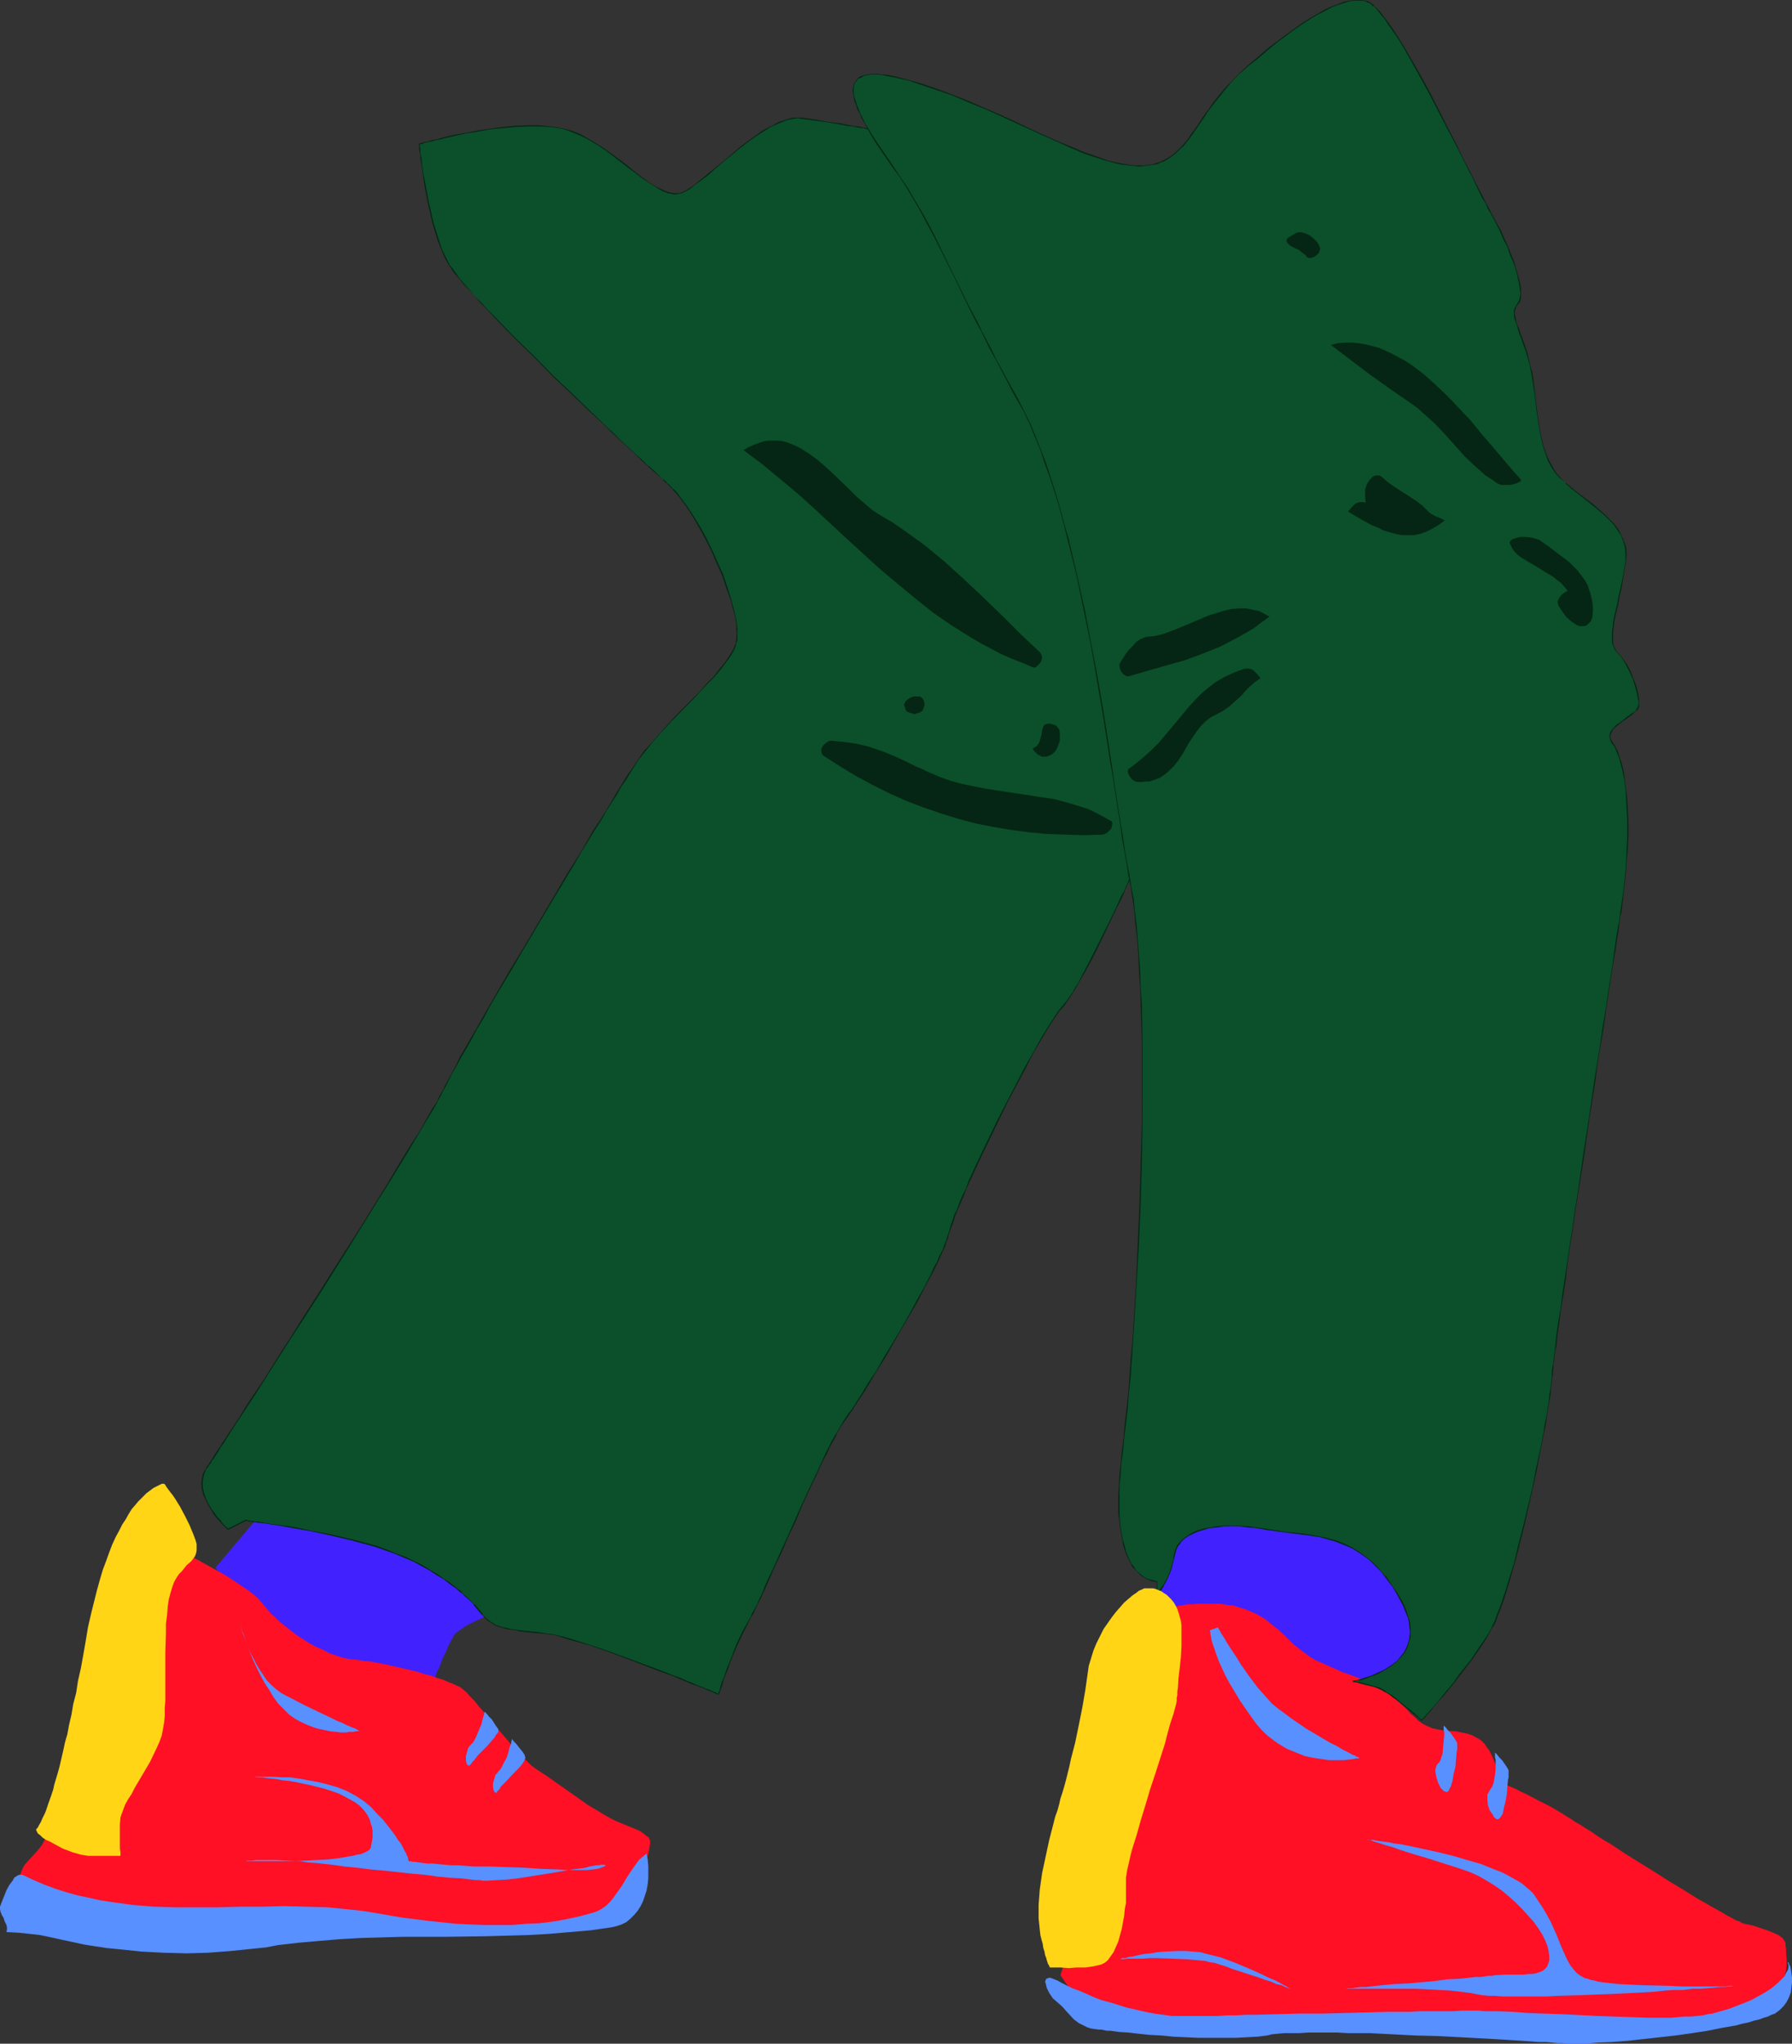
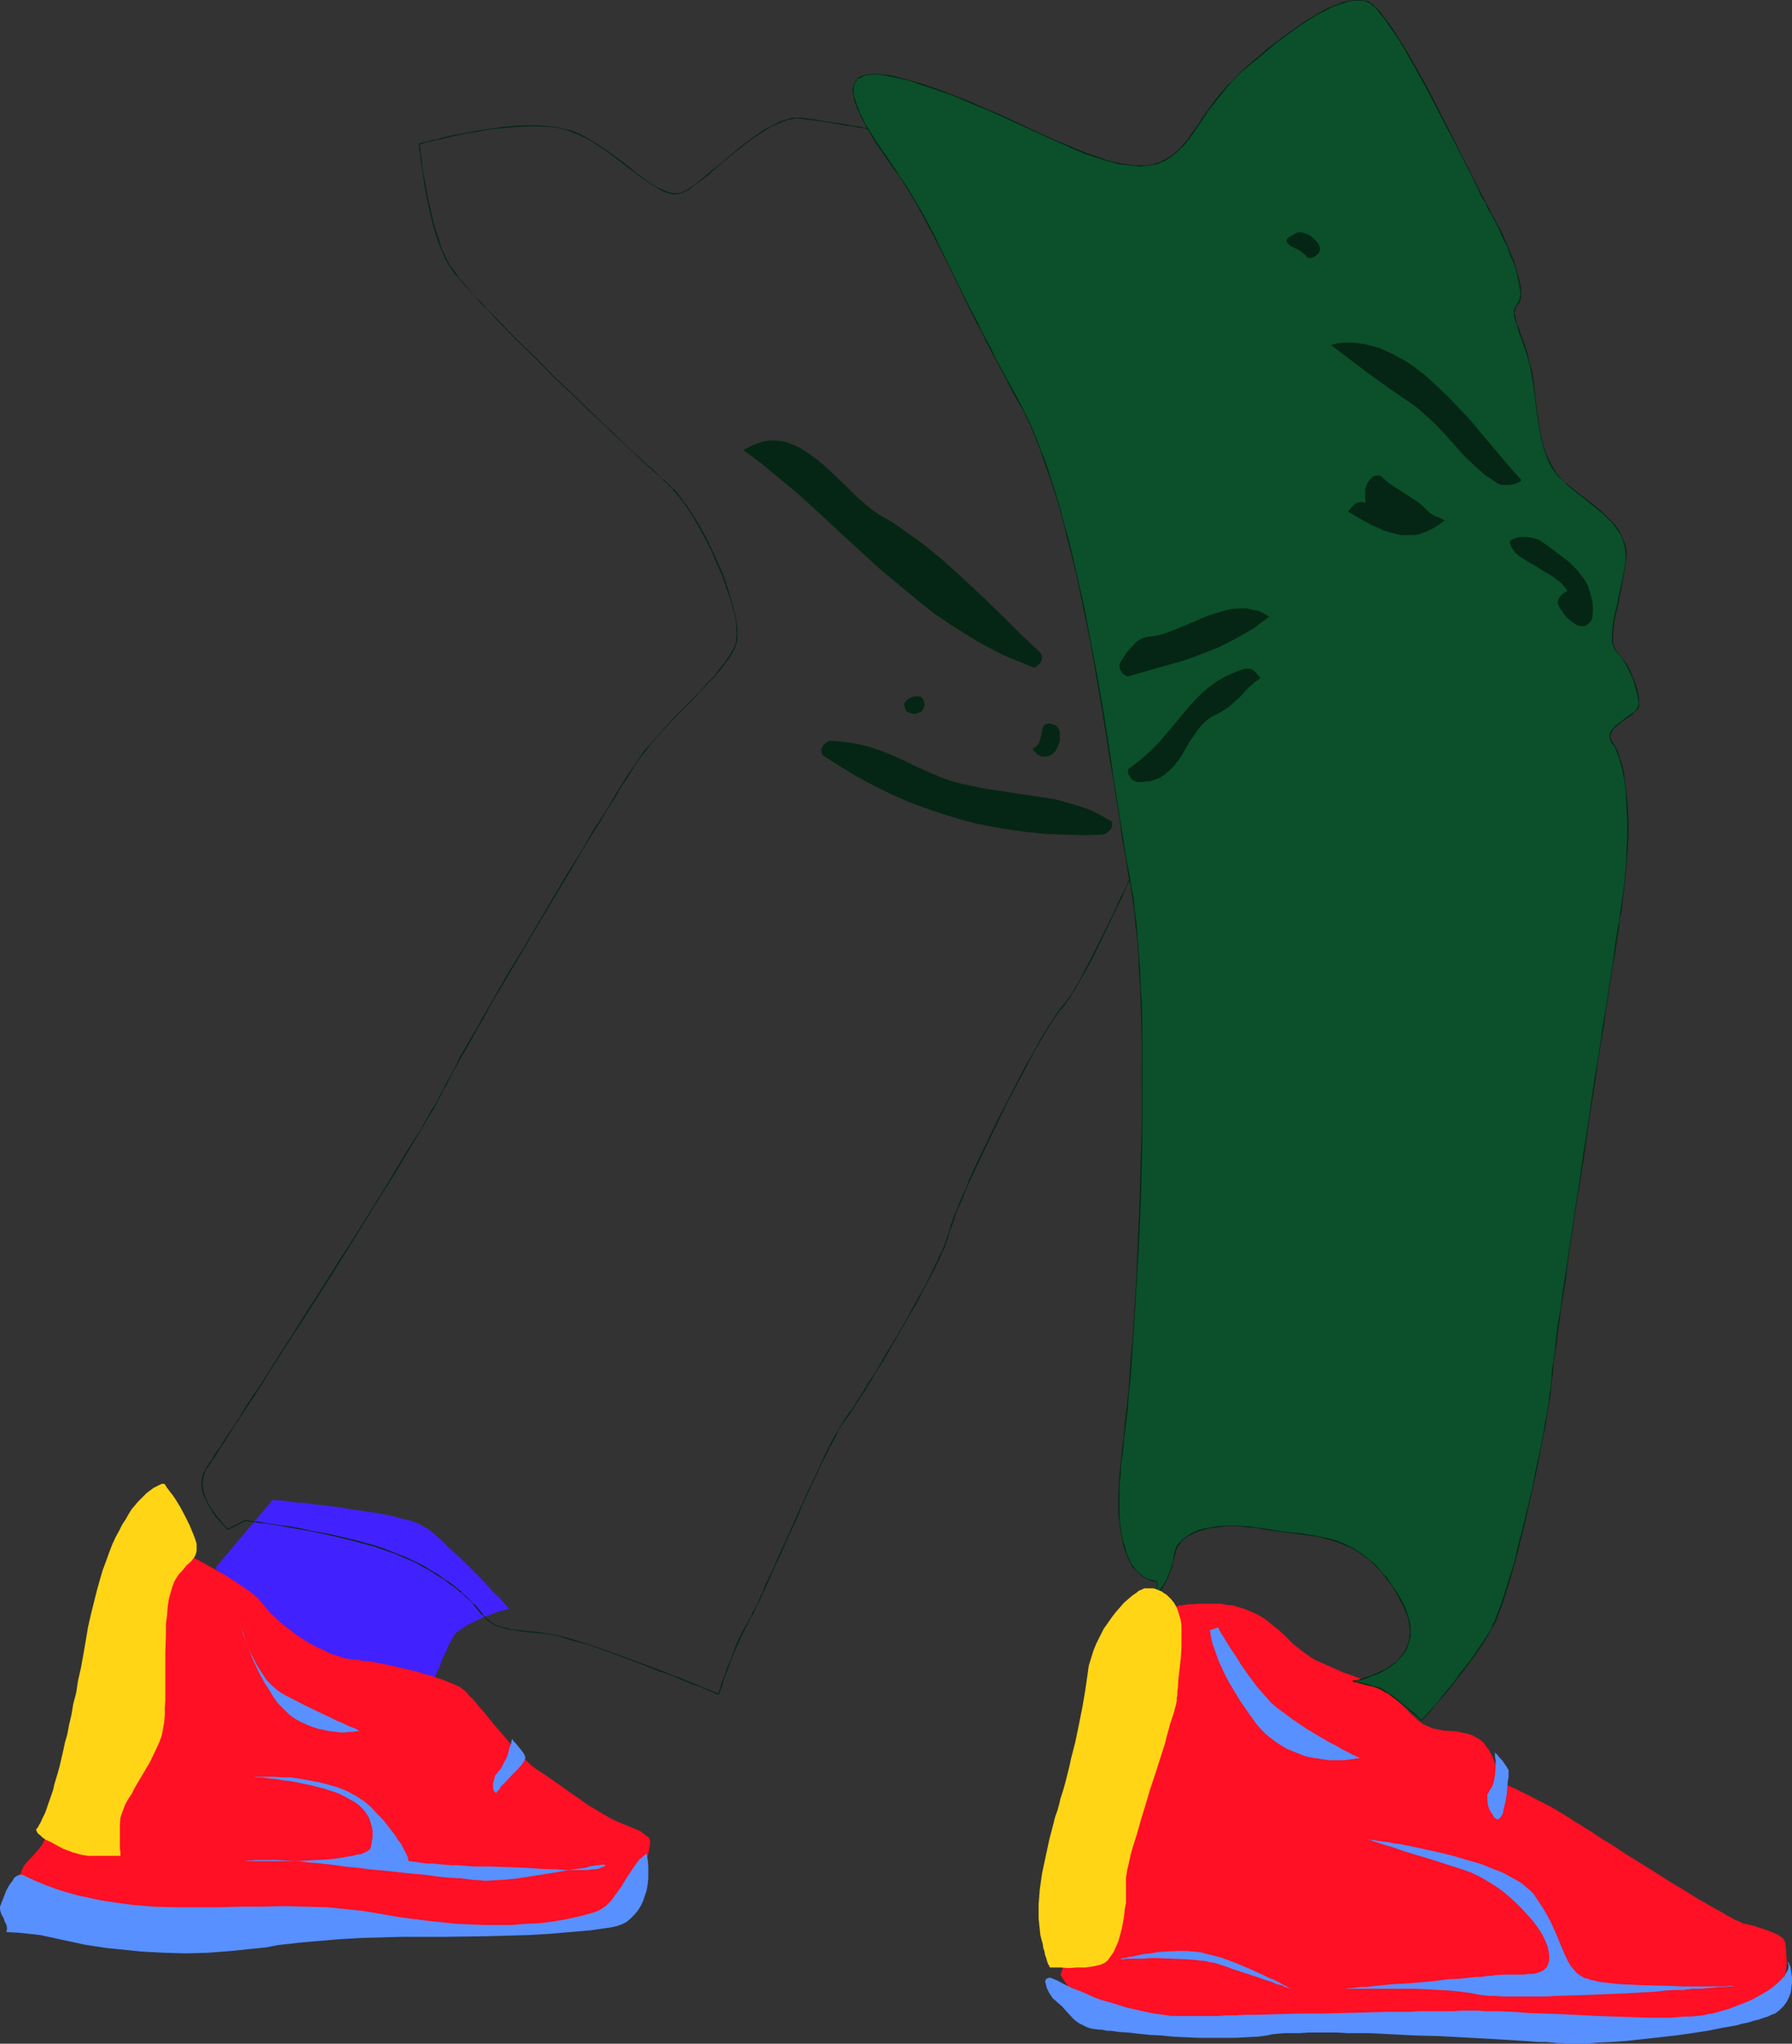
<svg xmlns="http://www.w3.org/2000/svg" xmlns:ns1="http://sodipodi.sourceforge.net/DTD/sodipodi-0.dtd" xmlns:ns2="http://www.inkscape.org/namespaces/inkscape" version="1.0" width="129.766mm" height="147.914mm" id="svg37" ns1:docname="Leg Fashion 4.wmf">
  <rect width="100%" height="100%" fill="#333333" stroke="none" />
  <ns1:namedview id="namedview37" pagecolor="#ffffff" bordercolor="#000000" borderopacity="0.25" ns2:showpageshadow="2" ns2:pageopacity="0.0" ns2:pagecheckerboard="0" ns2:deskcolor="#d1d1d1" ns2:document-units="mm" />
  <defs id="defs1">
    <pattern id="WMFhbasepattern" patternUnits="userSpaceOnUse" width="6" height="6" x="0" y="0" />
  </defs>
-   <path style="fill:#4221ff;fill-opacity:1;fill-rule:evenodd;stroke:none" d="m 314.796,439.966 9.534,-28.275 h 3.07 l 0.97,0.162 h 3.555 l 2.909,0.162 h 3.07 l 3.394,0.162 6.787,0.323 3.555,0.323 3.232,0.162 3.07,0.323 2.909,0.485 1.293,0.162 1.131,0.323 1.131,0.162 0.97,0.323 0.97,0.323 0.97,0.485 0.97,0.646 1.131,0.646 1.293,0.808 1.131,0.969 2.586,2.1 2.586,2.424 2.747,2.585 5.171,5.332 2.424,2.747 2.424,2.424 2.101,2.424 0.808,1.131 0.97,1.131 0.808,0.808 0.646,0.969 0.646,0.646 0.485,0.646 0.485,0.485 0.323,0.485 0.162,0.162 v 0 0.162 l -0.162,0.162 -0.323,0.323 -0.485,0.646 -0.808,0.969 -0.97,1.131 -1.131,1.293 -1.293,1.293 -1.293,1.454 -5.333,6.463 -1.293,1.454 -1.293,1.454 -0.97,1.293 -0.97,1.293 -0.97,0.969 -0.97,0.969 -1.293,0.485 -1.454,0.485 -1.454,0.485 -1.616,0.162 h -1.616 l -1.778,-0.162 -1.616,-0.323 -1.778,-0.323 -1.778,-0.646 -1.778,-0.646 -1.778,-0.808 -1.616,-0.808 -1.454,-0.969 -1.616,-1.131 -0.646,-0.646 -0.97,-0.485 -1.131,-0.808 -1.131,-0.646 -1.293,-0.808 -1.293,-0.808 -3.07,-1.777 -3.394,-1.777 -3.394,-1.939 -7.272,-3.555 -3.394,-1.777 -3.394,-1.777 -1.616,-0.808 -1.454,-0.646 -1.293,-0.646 -1.293,-0.646 -1.131,-0.646 -1.131,-0.485 -0.97,-0.485 -0.808,-0.323 -0.646,-0.323 -0.485,-0.323 h -0.162 z" id="path1" />
  <path style="fill:#ff1024;fill-opacity:1;fill-rule:evenodd;stroke:none" d="m 322.23,439.32 h -0.162 l -0.162,0.323 -0.162,0.323 -0.323,0.485 -0.485,0.485 -0.485,0.646 -0.646,0.808 -0.485,0.808 -1.454,1.939 -2.586,4.039 -1.293,1.939 -0.162,0.646 -0.485,0.969 -0.323,1.293 -0.485,1.454 -0.646,1.777 -0.485,1.939 -0.646,2.262 -0.646,2.262 -0.646,2.585 -0.646,2.747 -0.808,2.747 -0.646,2.747 -1.454,5.978 -1.616,5.978 -1.293,5.978 -1.454,5.817 -0.646,2.585 -0.646,2.747 -0.485,2.424 -0.485,2.262 -0.485,2.1 -0.485,1.939 -0.485,1.616 -0.323,1.454 -0.162,1.131 -0.162,0.808 -0.162,0.485 v 0.162 0 l -6.787,22.297 0.162,0.162 0.162,0.323 0.485,0.646 0.485,0.808 0.646,0.808 0.808,1.131 0.97,1.131 0.97,1.131 2.262,2.262 1.131,0.969 1.293,0.969 1.454,0.969 1.293,0.646 1.293,0.485 1.454,0.162 0.808,0.162 h 1.293 9.858 2.747 2.747 l 3.07,-0.162 h 3.07 3.232 l 6.787,-0.323 h 6.949 l 6.949,-0.162 6.787,-0.323 h 3.394 l 3.232,-0.162 h 3.07 l 2.909,-0.162 h 2.747 l 2.747,-0.162 h 2.424 2.101 2.101 l 1.616,-0.162 h 2.586 1.131 l 1.131,0.162 h 1.293 1.454 l 1.616,0.162 h 1.616 l 3.717,0.323 3.878,0.323 4.04,0.162 8.565,0.646 4.202,0.323 4.202,0.323 3.878,0.323 3.717,0.162 h 1.778 l 1.616,0.162 h 1.454 1.454 3.394 0.97 l 0.808,-0.162 h 0.97 l 0.97,-0.162 1.293,-0.162 1.293,-0.162 h 1.293 l 3.07,-0.485 3.07,-0.323 3.394,-0.485 6.949,-0.969 3.555,-0.646 3.232,-0.646 3.07,-0.808 2.909,-0.808 1.293,-0.323 1.131,-0.485 1.131,-0.485 0.97,-0.485 0.97,-0.485 0.646,-0.485 0.646,-0.646 0.323,-0.485 0.646,-1.131 0.646,-0.969 0.323,-0.969 0.323,-0.969 0.485,-1.777 0.162,-1.616 v -1.454 l -0.162,-1.454 v -1.131 l -0.162,-1.293 v -0.485 l -0.162,-0.485 -0.323,-0.485 -0.323,-0.485 -0.485,-0.323 -0.646,-0.485 -1.454,-0.646 -1.616,-0.646 -1.939,-0.646 -1.939,-0.646 -2.262,-0.485 -0.646,-0.162 -0.808,-0.485 -0.97,-0.323 -1.131,-0.646 -1.293,-0.646 -1.293,-0.808 -1.454,-0.808 -1.778,-0.969 -1.616,-0.969 -1.778,-0.969 -3.878,-2.424 -4.04,-2.424 -4.04,-2.585 -8.08,-5.009 -3.878,-2.585 -1.939,-1.131 -1.778,-1.131 -1.616,-1.131 -1.616,-0.969 -1.454,-0.969 -1.454,-0.808 -1.131,-0.808 -1.131,-0.646 -0.97,-0.646 -0.808,-0.485 -2.747,-1.616 -2.909,-1.454 -2.747,-1.454 -1.293,-0.646 -1.131,-0.485 -1.131,-0.646 -1.131,-0.485 -0.808,-0.323 -0.808,-0.323 -0.808,-0.323 -0.323,-0.162 -0.323,-0.162 -0.162,-0.162 v 0 -0.323 l -0.162,-0.485 -0.162,-0.485 -0.162,-0.808 -0.162,-0.808 -0.646,-1.777 -0.808,-2.1 -0.97,-1.939 -0.646,-0.808 -0.646,-0.969 -0.646,-0.646 -0.808,-0.646 -0.97,-0.485 -0.808,-0.485 -1.454,-0.485 -1.616,-0.323 -1.454,-0.323 -3.232,-0.162 -1.616,-0.323 -1.616,-0.323 -1.454,-0.646 -1.293,-0.646 -1.131,-0.808 -0.97,-0.969 -1.131,-0.969 -1.131,-1.293 -1.454,-1.293 -0.808,-0.808 -0.97,-0.808 -1.939,-1.616 -2.262,-1.293 -2.262,-1.131 -2.424,-1.131 -2.586,-0.969 -2.747,-0.969 -2.909,-1.293 -2.909,-1.293 -1.454,-0.646 -1.454,-0.808 -2.424,-1.777 -2.262,-1.777 -2.101,-2.1 -2.101,-1.939 -2.262,-1.777 -1.131,-0.969 -1.293,-0.808 -1.454,-0.808 -1.454,-0.646 -1.616,-0.646 -1.616,-0.485 -1.616,-0.485 -1.778,-0.162 -1.616,-0.323 h -1.778 -1.454 -1.616 -1.454 l -1.293,0.162 h -1.293 l -0.97,0.162 -0.808,0.162 h -0.646 l -0.323,0.162 z" id="path2" />
  <path style="fill:#4221ff;fill-opacity:1;fill-rule:evenodd;stroke:none" d="m 58.984,428.818 15.675,-18.581 h 0.162 l 0.162,0.162 h 0.485 0.646 0.808 l 0.97,0.162 1.131,0.162 1.131,0.162 1.293,0.162 h 1.616 l 3.07,0.485 3.232,0.323 3.555,0.485 7.272,1.131 3.394,0.485 3.394,0.646 2.909,0.808 1.454,0.323 1.293,0.323 1.131,0.485 0.97,0.323 0.808,0.485 0.646,0.323 0.808,0.485 0.646,0.485 1.616,1.293 1.616,1.454 1.778,1.777 1.939,1.777 1.939,1.777 3.717,3.716 1.939,1.939 1.616,1.777 1.454,1.616 1.454,1.293 1.131,1.293 0.323,0.485 0.485,0.323 0.162,0.485 0.323,0.162 0.162,0.162 v 0 l -0.162,0.162 h -0.323 l -0.646,0.323 -0.97,0.162 -1.131,0.323 -1.131,0.485 -2.586,0.969 -2.747,1.293 -1.293,0.646 -1.131,0.646 -1.131,0.808 -0.97,0.646 -0.808,0.808 -0.485,0.969 -0.97,1.777 -0.808,1.939 -0.97,1.939 -0.646,1.939 -0.808,1.616 -0.323,0.808 -0.162,0.646 -0.323,0.485 -0.162,0.323 v 0.323 0 h -0.162 l -0.162,0.162 h -0.323 -0.323 l -0.485,0.162 h -0.485 l -1.454,0.323 -1.616,0.323 -1.939,0.162 -2.262,0.323 h -2.262 l -2.424,0.162 h -2.586 -2.586 l -2.586,-0.323 -2.586,-0.323 -2.424,-0.646 -2.424,-0.808 -2.262,-0.969 -0.97,-0.646 -1.131,-0.646 -2.262,-1.616 -2.424,-2.1 -2.262,-2.1 -2.424,-2.424 -2.424,-2.424 -2.262,-2.585 -2.101,-2.585 -2.101,-2.424 -1.939,-2.262 -1.616,-2.262 -0.808,-0.969 -0.646,-0.808 -0.646,-0.808 -0.646,-0.808 -0.485,-0.646 -0.323,-0.485 -0.323,-0.485 -0.323,-0.323 v -0.162 z" id="path3" />
  <path style="fill:#ff1024;fill-opacity:1;fill-rule:evenodd;stroke:none" d="m 53.813,426.556 h 0.162 l 0.162,0.162 0.485,0.162 0.646,0.485 0.97,0.485 1.131,0.646 1.454,0.808 1.454,0.808 1.454,0.808 3.232,2.1 3.07,2.1 1.293,0.969 1.293,1.131 0.97,1.131 0.808,0.969 0.808,0.969 0.97,1.131 1.131,0.969 1.293,1.293 1.454,1.131 1.454,1.131 1.616,1.293 1.778,1.131 1.778,1.131 1.778,0.969 1.939,0.808 1.778,0.969 1.939,0.646 1.939,0.646 1.778,0.323 1.939,0.162 1.778,0.323 1.939,0.162 4.202,0.808 4.202,0.969 4.202,0.969 1.939,0.646 1.939,0.485 1.778,0.646 1.616,0.485 1.454,0.646 1.293,0.485 0.97,0.485 0.808,0.323 0.808,0.646 0.97,0.808 0.97,1.131 1.293,1.293 1.131,1.454 1.454,1.616 2.747,3.393 3.07,3.555 2.909,3.393 1.454,1.616 1.454,1.293 1.293,1.293 1.293,0.969 2.747,1.777 2.747,1.939 5.979,4.201 2.747,1.939 2.747,1.616 1.293,0.808 1.131,0.646 1.131,0.646 0.97,0.485 1.131,0.485 0.808,0.323 1.939,0.808 1.616,0.646 1.454,0.646 1.131,0.808 0.808,0.646 0.485,0.323 0.162,0.485 0.162,0.323 v 0.485 0.485 l -0.162,0.808 -0.162,1.131 -0.323,1.293 -0.323,1.454 -0.323,1.454 -0.97,3.231 -1.293,3.231 -0.646,1.454 -0.808,1.454 -0.646,1.131 -0.808,0.969 -0.808,0.808 -0.808,0.323 -0.485,0.162 -0.808,0.162 -0.808,0.323 -0.97,0.162 -1.131,0.162 -1.293,0.162 -1.454,0.162 -1.454,0.162 -3.394,0.485 -3.555,0.485 -3.878,0.485 -4.202,0.323 -8.08,0.808 -3.878,0.323 -3.878,0.323 -3.394,0.162 -1.616,0.162 -1.454,0.162 h -1.454 -1.293 l -1.131,0.162 h -0.97 -2.262 -1.293 -1.454 -1.778 -1.778 l -2.101,0.162 h -1.939 -2.262 l -2.262,0.162 h -4.848 l -5.171,0.162 -5.171,0.162 -10.666,0.162 H 71.104 57.206 55.267 53.328 51.712 l -1.616,-0.162 -5.979,-0.323 -5.979,-0.646 -5.818,-0.808 -2.909,-0.485 -2.747,-0.485 -2.586,-0.485 -2.424,-0.485 -2.424,-0.485 -1.939,-0.485 -1.939,-0.646 -1.616,-0.323 -1.293,-0.485 -0.97,-0.485 -1.616,-0.969 -1.293,-0.969 -1.131,-1.131 -0.808,-1.293 -0.808,-1.293 -0.323,-1.293 -0.162,-1.454 0.162,-1.293 0.485,-1.293 0.646,-1.293 0.97,-1.131 2.101,-2.262 0.97,-1.131 0.97,-1.293 0.646,-1.293 v -0.162 l 0.162,-0.323 0.162,-0.485 0.162,-0.485 0.323,-1.131 0.323,-1.616 0.485,-1.777 0.646,-2.1 0.646,-2.262 0.646,-2.585 0.808,-2.747 0.808,-2.908 0.808,-2.908 0.808,-3.231 1.778,-6.625 1.939,-6.786 1.939,-6.948 1.939,-6.625 0.97,-3.231 0.808,-3.07 0.97,-2.908 0.97,-2.908 0.808,-2.747 0.808,-2.424 0.808,-2.1 0.808,-2.1 0.646,-1.616 0.646,-1.454 0.646,-0.969 0.323,-0.485 0.162,-0.323 0.485,-0.485 0.485,-0.485 1.293,-0.646 1.293,-0.485 1.454,-0.162 h 1.454 l 1.454,0.162 1.454,0.162 1.454,0.485 1.454,0.485 1.293,0.485 1.131,0.485 0.97,0.485 0.97,0.323 0.646,0.323 z" id="path4" />
  <path style="fill:#5890ff;fill-opacity:1;fill-rule:evenodd;stroke:none" d="m 0,521.561 0.485,-1.293 0.646,-1.616 0.646,-1.616 0.808,-1.454 0.97,-1.293 0.323,-0.646 0.485,-0.323 0.485,-0.323 0.485,-0.162 H 5.656 6.141 l 3.07,1.454 3.07,1.293 3.07,1.131 3.07,0.969 2.909,0.808 3.07,0.646 2.909,0.646 3.07,0.485 5.818,0.808 5.979,0.485 5.818,0.162 h 5.979 5.818 l 5.979,-0.162 h 5.818 l 6.141,-0.162 5.979,0.162 5.979,0.162 6.302,0.646 3.07,0.323 3.07,0.485 7.434,1.293 7.595,0.969 7.757,0.808 3.717,0.162 3.878,0.162 h 3.878 3.717 l 3.878,-0.323 3.717,-0.162 3.878,-0.485 3.555,-0.646 3.717,-0.808 3.555,-0.969 1.293,-0.485 1.131,-0.646 1.131,-0.808 0.97,-0.969 0.808,-0.969 0.808,-1.131 1.616,-2.262 1.454,-2.424 1.616,-2.424 1.616,-2.262 1.131,-0.969 0.97,-0.808 0.323,1.616 0.162,1.777 v 1.777 1.616 l -0.162,1.616 -0.323,1.777 -0.485,1.454 -0.485,1.454 -0.646,1.293 -0.808,1.293 -0.97,1.131 -0.97,0.969 -1.131,0.969 -1.293,0.646 -1.454,0.485 -1.454,0.323 -5.656,0.808 -5.656,0.485 -5.656,0.485 -5.656,0.323 -11.474,0.323 -11.474,0.162 h -11.474 l -11.474,0.323 -5.656,0.323 -5.818,0.485 -5.494,0.485 -5.656,0.646 -3.394,0.646 -3.232,0.323 -6.302,0.646 -6.302,0.485 -5.979,0.162 -5.979,-0.162 -6.141,-0.323 -6.302,-0.646 -3.232,-0.323 -3.232,-0.485 -3.07,-0.485 -2.909,-0.646 -3.07,-0.646 -2.909,-0.646 -3.07,-0.646 L 8.08,528.994 5.01,528.67 1.778,528.509 1.939,527.539 1.778,526.57 1.293,525.601 0.97,524.631 0.485,523.823 0.323,523.338 0.162,523.015 0,522.207 Z" id="path5" />
-   <path style="fill:#ffffff;fill-opacity:1;fill-rule:evenodd;stroke:none" d="m 366.347,72.385 0.323,-0.485 0.162,-0.646 v -0.646 l -0.323,-0.646 -0.485,-0.485 -0.485,-0.646 -0.808,-0.485 -0.646,-0.323 -0.808,-0.162 -0.808,-0.162 -0.808,0.162 -0.646,0.323 -0.485,0.323 -0.323,0.646 -0.323,0.485 v 0.646 0.485 l 0.323,0.485 0.485,0.808 0.808,0.646 0.97,0.485 h 0.97 0.97 l 0.97,-0.323 z" id="path6" />
  <path style="fill:#ffffff;fill-opacity:1;fill-rule:evenodd;stroke:none" d="m 402.545,140.408 -0.646,0.162 -0.646,0.323 -0.485,0.485 -0.646,0.646 -1.131,1.293 -1.293,1.293 1.616,1.293 1.616,0.969 1.616,0.646 0.97,0.162 h 0.808 0.646 l 0.808,-0.162 0.646,-0.162 0.646,-0.485 0.646,-0.323 0.485,-0.646 0.323,-0.646 0.485,-0.808 v -0.323 -0.323 l -0.485,-0.808 -0.646,-0.646 -0.97,-0.646 -0.97,-0.646 -1.131,-0.485 -1.131,-0.162 z" id="path7" />
-   <path style="fill:#0b502a;fill-opacity:1;fill-rule:evenodd;stroke:none" d="m 62.378,418.315 v -0.162 l -0.323,-0.323 -0.646,-0.485 -0.485,-0.646 -0.808,-0.808 -0.808,-0.969 -0.808,-1.131 -0.808,-1.131 -0.808,-1.293 -0.485,-1.293 -0.646,-1.454 -0.323,-1.293 -0.162,-1.454 0.162,-1.454 0.323,-1.454 0.808,-1.293 0.162,-0.323 0.323,-0.485 0.485,-0.646 0.323,-0.646 0.646,-0.808 0.485,-0.969 0.646,-0.969 0.808,-0.969 0.646,-1.131 0.808,-1.293 0.808,-1.293 0.97,-1.293 1.778,-2.908 2.101,-3.231 2.262,-3.393 2.262,-3.716 2.586,-3.878 2.424,-3.878 2.586,-4.039 2.747,-4.201 5.494,-8.725 5.494,-8.563 5.333,-8.725 2.747,-4.201 2.586,-4.039 2.424,-4.039 2.262,-3.878 2.262,-3.555 2.101,-3.555 1.939,-3.231 1.778,-3.07 0.808,-1.293 0.808,-1.293 0.646,-1.293 0.646,-1.131 0.646,-1.131 0.485,-0.969 0.485,-0.969 0.485,-0.808 0.808,-1.616 0.97,-1.939 1.293,-2.1 1.131,-2.262 1.454,-2.424 1.454,-2.747 1.454,-2.747 1.778,-2.908 1.778,-3.07 1.778,-3.07 3.717,-6.463 4.04,-6.625 7.918,-13.411 3.878,-6.463 1.939,-3.231 1.939,-3.07 1.778,-2.908 1.616,-2.908 1.778,-2.747 1.454,-2.585 1.454,-2.424 1.454,-2.262 1.293,-1.939 1.131,-1.939 0.97,-1.454 0.808,-1.454 1.778,-2.424 1.778,-2.424 1.939,-2.424 2.101,-2.424 4.525,-4.686 4.363,-4.524 2.101,-2.262 2.101,-2.1 1.939,-2.1 1.616,-1.939 1.454,-1.939 1.293,-1.777 0.97,-1.777 0.323,-0.808 0.323,-0.808 0.162,-0.808 v -0.969 l 0.162,-0.969 -0.162,-1.131 -0.162,-1.293 -0.162,-1.293 -0.485,-2.747 -0.808,-2.908 -1.131,-3.231 -1.131,-3.231 -1.454,-3.393 -1.454,-3.231 -1.616,-3.393 -1.778,-3.07 -1.778,-3.07 -1.778,-2.747 -1.939,-2.424 -0.808,-1.131 -0.97,-1.131 -0.808,-0.808 -0.97,-0.969 -0.97,-0.808 -1.131,-1.131 -1.454,-1.131 -1.454,-1.454 -1.616,-1.454 -1.939,-1.777 -1.778,-1.777 -2.101,-1.939 -2.101,-1.939 -2.262,-2.1 -4.525,-4.362 -4.848,-4.686 -4.848,-4.686 -4.848,-4.686 -4.686,-4.686 -2.262,-2.262 -2.101,-2.1 -2.101,-2.262 -1.939,-1.939 -1.778,-2.1 -1.778,-1.777 -1.616,-1.777 -1.454,-1.616 -1.131,-1.454 -1.131,-1.293 -0.808,-1.131 -0.646,-1.131 -1.131,-1.939 -0.97,-2.1 -0.97,-2.424 -0.808,-2.585 -0.808,-2.747 -0.646,-2.908 -0.646,-2.747 -0.485,-2.585 -0.485,-2.747 -0.485,-2.262 -0.162,-2.262 -0.323,-1.939 -0.162,-0.808 v -0.808 l -0.162,-0.646 v -0.646 l -0.162,-0.323 v -0.485 -0.162 0 l 0.323,-0.162 h 0.485 l 0.485,-0.162 0.646,-0.162 0.808,-0.323 0.808,-0.162 1.131,-0.323 1.131,-0.162 1.131,-0.323 2.747,-0.646 3.07,-0.646 3.07,-0.485 3.394,-0.485 3.394,-0.485 3.555,-0.323 3.394,-0.162 h 3.232 l 3.232,0.162 1.454,0.323 1.454,0.162 1.293,0.323 1.293,0.485 2.424,0.969 2.424,1.293 2.262,1.293 2.262,1.454 4.363,3.231 1.939,1.616 2.101,1.616 1.939,1.454 1.778,1.293 1.778,0.969 1.616,0.969 1.616,0.646 0.808,0.162 0.808,0.162 h 0.646 l 0.808,-0.162 h 0.646 l 0.646,-0.323 0.646,-0.485 0.808,-0.323 1.616,-1.131 1.778,-1.454 1.939,-1.454 1.939,-1.616 2.101,-1.777 4.363,-3.716 2.262,-1.616 2.262,-1.777 2.101,-1.454 2.262,-1.293 2.101,-0.969 2.101,-0.808 0.97,-0.162 0.97,-0.162 h 0.97 0.97 l 3.555,0.485 3.717,0.485 3.717,0.646 1.616,0.323 1.616,0.323 1.454,0.162 1.454,0.323 1.131,0.162 1.131,0.162 0.808,0.162 0.646,0.162 0.323,0.162 h 0.162 v 0 l 0.162,0.162 0.162,0.162 0.162,0.323 0.485,0.808 0.808,0.969 0.808,1.293 1.131,1.454 1.131,1.777 1.454,1.939 1.454,2.1 1.454,2.262 1.778,2.424 1.778,2.585 1.778,2.585 1.939,2.747 3.878,5.655 7.918,11.472 3.717,5.655 1.778,2.585 1.778,2.585 1.616,2.424 1.616,2.424 1.454,2.1 1.293,2.1 1.131,1.777 0.97,1.616 0.808,1.454 0.646,0.969 0.323,0.646 0.323,0.646 0.162,0.646 0.323,0.808 0.808,1.939 0.646,2.262 0.646,2.585 0.646,2.747 0.808,3.07 0.646,3.231 0.808,3.555 0.808,3.716 0.646,3.716 0.808,3.878 1.454,8.079 1.454,8.24 1.454,8.24 1.293,8.079 0.646,3.878 0.646,3.716 0.485,3.555 0.646,3.555 0.485,3.07 0.485,3.07 0.323,2.747 0.323,2.424 0.323,2.1 0.323,1.777 0.162,0.808 v 0.808 l 0.162,0.485 v 0.485 l 0.323,2.1 0.323,2.1 0.485,2.424 0.485,2.585 2.424,11.149 0.646,2.585 0.485,2.424 0.485,2.262 0.485,1.939 0.323,0.808 0.162,0.808 0.162,0.646 0.162,0.485 v 0.485 l 0.162,0.323 v 0.162 0.162 0 l -0.162,0.323 -0.162,0.485 -0.323,0.646 -0.323,0.646 -0.323,0.969 -0.485,0.969 -0.485,1.293 -0.646,1.293 -0.485,1.293 -0.808,1.454 -0.646,1.616 -1.454,3.231 -1.778,3.393 -3.394,7.109 -1.778,3.393 -1.778,3.393 -1.616,3.07 -0.97,1.454 -0.808,1.293 -0.808,1.293 -0.808,0.969 -0.646,0.969 -0.646,0.969 -0.808,0.808 -0.646,1.131 -0.97,1.293 -0.808,1.454 -0.97,1.454 -1.131,1.777 -1.131,1.939 -1.131,1.939 -1.131,2.1 -1.131,2.1 -2.424,4.686 -2.586,4.686 -2.424,5.009 -2.424,5.009 -2.262,4.847 -2.101,4.686 -1.131,2.262 -0.808,2.1 -0.97,1.939 -0.808,2.1 -0.808,1.777 -0.646,1.616 -0.485,1.454 -0.485,1.454 -0.323,1.131 -0.323,0.969 -0.323,0.969 -0.485,1.131 -0.323,1.131 -0.646,1.454 -0.646,1.293 -0.646,1.616 -0.808,1.616 -0.808,1.616 -1.939,3.555 -1.939,3.878 -2.101,3.716 -2.262,4.039 -4.686,7.756 -2.262,3.716 -2.101,3.393 -0.97,1.616 -0.97,1.616 -0.97,1.454 -0.808,1.293 -0.808,1.293 -0.808,1.131 -0.646,0.969 -0.646,0.808 -0.646,0.808 -0.485,1.131 -0.808,1.131 -0.646,1.293 -0.808,1.616 -0.808,1.454 -0.808,1.777 -0.97,1.777 -1.778,3.716 -1.778,4.039 -1.939,4.201 -1.939,4.362 -1.939,4.362 -1.939,4.201 -1.778,4.039 -1.778,3.878 -0.808,1.777 -0.808,1.616 -0.646,1.616 -0.808,1.454 -0.485,1.293 -0.646,1.293 -0.485,0.969 -0.485,0.808 -1.778,3.231 -1.616,3.555 -1.454,3.393 -0.646,1.616 -0.485,1.454 -0.646,1.454 -0.485,1.293 -0.323,1.293 -0.323,0.969 -0.323,0.808 -0.162,0.646 -0.162,0.485 v 0 h -0.162 l -0.323,-0.162 -0.485,-0.162 -0.646,-0.323 -0.808,-0.323 -1.131,-0.323 -0.97,-0.485 -1.293,-0.646 -1.454,-0.485 -1.616,-0.646 -1.616,-0.646 -1.616,-0.646 -3.717,-1.454 -3.878,-1.454 -8.08,-3.07 -3.878,-1.293 -3.878,-1.293 -3.555,-1.131 -1.778,-0.485 -1.454,-0.485 -1.454,-0.485 -1.293,-0.162 -1.293,-0.323 -1.131,-0.162 -1.939,-0.162 -1.778,-0.162 -1.616,-0.162 -1.454,-0.162 -1.293,-0.162 -1.293,-0.323 -1.131,-0.162 -1.131,-0.323 -0.97,-0.162 -0.808,-0.485 -1.616,-0.808 -0.808,-0.646 -0.646,-0.646 -0.646,-0.646 -0.646,-0.808 -0.808,-0.969 -0.808,-1.131 -1.131,-0.969 -1.131,-1.131 -1.293,-1.131 -1.293,-1.293 -1.616,-1.131 -1.778,-1.131 -1.778,-1.293 -1.939,-1.293 -2.262,-1.131 -2.262,-1.131 -2.424,-1.131 -2.424,-1.131 -2.747,-0.969 -2.909,-0.969 -2.909,-0.808 -2.909,-0.808 -6.141,-1.454 -5.979,-1.293 -2.909,-0.485 -2.747,-0.485 -2.424,-0.323 -2.424,-0.485 -1.939,-0.323 -1.778,-0.162 h -0.808 l -0.646,-0.162 -0.485,-0.162 h -0.485 -0.485 l -0.162,-0.162 h -0.323 z" id="path8" />
  <path style="fill:#052614;fill-opacity:1;fill-rule:evenodd;stroke:none" d="m 62.378,418.154 0.162,0.162 -0.485,-0.485 -0.485,-0.485 -0.646,-0.646 v 0 l -0.646,-0.969 -0.808,-0.808 -0.808,-1.131 -0.808,-1.131 -0.808,-1.293 -0.646,-1.454 -0.485,-1.293 v 0 l -0.323,-1.293 -0.162,-1.454 0.162,-1.454 v 0 l 0.323,-1.293 0.646,-1.454 0.323,-0.323 0.323,-0.485 0.485,-0.646 0.323,-0.646 0.646,-0.808 0.485,-0.808 0.646,-0.969 0.646,-1.131 0.808,-1.131 0.808,-1.293 0.808,-1.293 0.808,-1.293 1.939,-2.908 2.101,-3.231 2.262,-3.393 2.262,-3.555 2.424,-3.878 2.586,-4.039 2.586,-4.039 2.747,-4.201 5.494,-8.563 5.494,-8.725 5.333,-8.563 2.586,-4.201 2.586,-4.201 2.586,-4.039 2.262,-3.716 2.262,-3.716 2.101,-3.555 1.939,-3.231 2.586,-4.362 0.808,-1.293 0.646,-1.131 0.646,-1.293 0.646,-1.131 0.485,-0.969 0.485,-0.969 0.485,-0.808 0.808,-1.616 0.97,-1.939 1.131,-1.939 1.293,-2.424 1.454,-2.424 1.454,-2.585 1.454,-2.747 1.778,-2.908 1.616,-3.07 1.778,-3.07 3.878,-6.463 3.878,-6.625 8.08,-13.572 3.878,-6.463 1.939,-3.231 1.778,-3.07 1.778,-2.908 1.778,-2.908 1.778,-2.747 1.454,-2.585 1.454,-2.262 1.454,-2.262 1.131,-2.1 1.293,-1.777 0.97,-1.616 0.808,-1.293 1.616,-2.585 1.939,-2.424 1.939,-2.424 2.101,-2.424 v 0 l 4.363,-4.686 4.525,-4.524 2.101,-2.262 1.939,-2.1 1.939,-1.939 v 0 l 1.778,-2.1 1.454,-1.939 1.293,-1.777 0.97,-1.777 0.323,-0.808 0.162,-0.808 v 0 l 0.323,-0.808 v -0.969 -0.969 -1.131 l -0.162,-1.293 -0.162,-1.293 -0.646,-2.747 v 0 l -0.808,-3.07 -0.97,-3.07 -1.131,-3.393 -1.454,-3.231 -1.454,-3.231 -1.616,-3.393 -1.778,-3.231 -1.778,-2.908 -1.778,-2.747 -1.939,-2.585 -0.808,-1.131 -0.97,-0.969 h -0.162 l -0.808,-0.969 -0.97,-0.808 v -0.162 l -0.97,-0.808 v 0.162 l -1.131,-1.131 -1.293,-1.293 v 0 l -1.616,-1.454 v 0.162 l -1.616,-1.616 -1.778,-1.616 -1.939,-1.777 -2.101,-1.939 -2.101,-2.1 -2.101,-1.939 -4.686,-4.524 -4.686,-4.524 -5.01,-4.686 -4.686,-4.847 -4.686,-4.524 -2.262,-2.262 -4.202,-4.362 -2.101,-2.1 -1.778,-1.939 -1.778,-1.777 -1.454,-1.777 -1.454,-1.616 v 0 l -1.293,-1.454 -0.97,-1.454 -0.808,-1.131 -0.808,-0.969 -0.97,-1.939 -1.131,-2.262 -0.808,-2.424 -0.808,-2.585 -0.808,-2.585 v 0 l -0.646,-2.908 -0.646,-2.747 -0.485,-2.585 -0.485,-2.747 -0.485,-2.262 -0.323,-2.262 -0.162,-1.939 -0.162,-0.808 -0.162,-0.808 v -0.646 -0.646 l -0.162,-0.323 v -0.485 -0.162 l -0.162,0.162 v 0 l 0.323,-0.162 v 0 h 0.485 l 0.485,-0.323 0.646,-0.162 v 0 l 0.808,-0.162 v 0 l 0.97,-0.162 h -0.162 l 1.131,-0.323 1.131,-0.162 1.131,-0.323 2.747,-0.646 3.07,-0.646 3.07,-0.485 3.394,-0.646 3.394,-0.323 3.555,-0.323 3.394,-0.162 h 3.232 l 3.232,0.162 1.454,0.162 1.454,0.323 1.293,0.323 v 0 l 1.293,0.485 2.424,0.969 2.262,1.131 2.424,1.454 2.262,1.454 4.202,3.231 2.101,1.616 1.939,1.454 1.939,1.454 1.939,1.293 1.778,1.131 1.616,0.969 1.616,0.646 v 0 l 0.808,0.162 0.808,0.162 h 0.646 l 1.616,-0.323 0.646,-0.323 0.646,-0.323 0.646,-0.323 1.616,-1.293 1.778,-1.293 1.939,-1.454 1.939,-1.777 2.101,-1.777 4.363,-3.555 2.262,-1.777 2.262,-1.616 2.262,-1.454 2.101,-1.293 2.262,-0.969 2.101,-0.808 h -0.162 l 0.97,-0.162 0.97,-0.162 0.97,-0.162 0.97,0.162 3.555,0.485 3.717,0.485 3.717,0.646 1.616,0.323 1.616,0.162 1.454,0.323 1.454,0.162 1.131,0.323 1.131,0.162 0.808,0.162 0.646,0.162 h -0.162 l 0.485,0.162 v -0.323 h 0.162 l -0.485,-0.162 v 0 h -0.646 l -0.808,-0.162 -1.131,-0.323 -1.131,-0.162 -1.454,-0.323 -1.454,-0.162 -1.616,-0.323 -1.616,-0.323 -3.717,-0.485 -3.717,-0.646 -3.555,-0.485 h -0.97 -0.97 l -0.97,0.162 -0.97,0.323 v 0 l -2.101,0.646 -2.101,1.131 -2.262,1.131 -2.262,1.616 -2.262,1.616 -2.101,1.616 -4.363,3.716 -2.262,1.777 -1.939,1.616 -1.778,1.454 -1.778,1.454 -1.616,1.131 -0.808,0.485 -0.646,0.323 -0.646,0.323 v 0 l -0.646,0.162 h -0.808 -0.646 l -0.808,-0.162 -0.808,-0.162 h 0.162 l -1.616,-0.646 -1.778,-0.808 -1.778,-1.131 -1.778,-1.293 -1.939,-1.454 -1.939,-1.616 -2.101,-1.616 -4.202,-3.07 -2.262,-1.454 -2.424,-1.454 -2.262,-1.293 -2.424,-0.969 -1.293,-0.323 h -0.162 l -1.293,-0.323 -1.454,-0.323 -1.454,-0.162 -3.232,-0.323 h -3.232 l -3.394,0.162 -3.555,0.323 -3.394,0.485 -3.394,0.485 -3.07,0.646 -3.07,0.485 -2.747,0.646 -1.131,0.323 -1.131,0.323 -1.131,0.162 v 0 l -0.97,0.323 h 0.162 l -0.808,0.162 h -0.162 l -0.646,0.162 -0.485,0.162 h 0.162 -0.485 l -0.323,0.162 v 0 0.162 l -0.162,0.162 0.162,0.485 v 0.323 0.646 l 0.162,0.646 0.162,0.808 v 0.808 l 0.323,1.939 0.323,2.262 0.323,2.262 0.485,2.747 0.485,2.585 0.646,2.747 0.646,2.908 v 0 l 0.808,2.747 0.808,2.585 0.97,2.424 0.97,2.262 1.131,1.939 0.646,0.969 0.808,1.131 1.131,1.293 1.293,1.616 v 0 l 1.454,1.454 1.616,1.777 1.616,1.939 1.939,1.939 1.939,2.1 4.202,4.362 2.262,2.262 4.686,4.524 4.686,4.847 5.01,4.686 4.686,4.524 4.686,4.362 2.101,2.1 2.262,2.1 1.939,1.777 1.939,1.777 1.778,1.777 1.778,1.616 v 0 l 1.454,1.293 v 0 l 1.293,1.131 1.293,1.131 v 0.162 l 0.97,0.808 v 0 l 0.808,0.808 0.97,0.969 h -0.162 l 0.97,0.969 0.97,1.131 1.778,2.424 1.778,2.747 1.778,3.07 1.778,3.231 1.616,3.231 1.454,3.393 1.454,3.231 1.131,3.393 1.131,3.07 0.808,3.07 v -0.162 l 0.646,2.747 0.162,1.293 v 1.293 l 0.162,1.131 -0.162,0.969 v 0.969 l -0.162,0.808 v 0 l -0.323,0.808 -0.323,0.808 -0.97,1.616 -1.293,1.939 -1.454,1.777 -1.616,2.1 v 0 l -1.939,1.939 -1.939,2.262 -2.101,2.1 -4.525,4.524 -4.363,4.847 v 0 l -2.101,2.424 -2.101,2.262 -1.778,2.585 -1.616,2.424 -0.97,1.293 -0.97,1.616 -1.131,1.777 -1.293,2.1 -1.293,2.262 -1.454,2.424 -1.616,2.585 -1.778,2.585 -1.616,2.908 -1.778,3.07 -1.939,3.07 -1.939,3.07 -3.878,6.625 -7.918,13.411 -4.04,6.625 -3.717,6.463 -1.778,3.07 -1.778,3.07 -1.616,2.908 -1.616,2.747 -1.454,2.585 -1.454,2.424 -1.131,2.424 -1.131,2.1 -0.97,1.777 -0.97,1.777 -0.323,0.808 -0.485,0.808 -0.646,1.131 -0.485,1.131 -0.646,1.131 -0.808,1.131 -0.808,1.454 -2.424,4.362 -2.101,3.231 -2.101,3.393 -2.262,3.716 -2.262,3.878 -2.424,3.878 -2.586,4.201 -2.586,4.201 -5.494,8.563 -5.494,8.725 -5.494,8.563 -2.586,4.201 -2.747,4.201 -2.424,3.878 -2.424,3.878 -2.424,3.555 -2.262,3.393 -1.939,3.231 -1.939,2.908 -0.97,1.454 -0.808,1.293 -0.808,1.131 -0.646,1.131 -0.808,1.131 -0.646,0.969 -0.485,0.808 -0.485,0.808 -0.485,0.646 -0.323,0.646 -0.485,0.485 -0.162,0.485 -0.808,1.293 -0.323,1.454 v 0 l -0.162,1.454 0.162,1.454 0.323,1.293 v 0.162 l 0.646,1.293 0.646,1.454 0.808,1.293 0.646,1.131 0.808,1.131 0.808,0.808 0.808,0.969 v 0 l 0.646,0.646 0.485,0.485 0.485,0.485 z" id="path9" />
  <path style="fill:#052614;fill-opacity:1;fill-rule:evenodd;stroke:none" d="m 240.461,36.031 h 0.162 l -0.162,-0.162 v 0.162 h 0.162 v 0 l 0.162,0.323 0.162,0.162 0.485,0.808 0.808,0.969 0.808,1.293 1.131,1.616 1.131,1.777 1.454,1.777 1.454,2.262 1.616,2.262 1.616,2.262 1.778,2.585 1.778,2.747 1.939,2.585 3.878,5.655 7.918,11.472 3.878,5.655 1.778,2.747 1.778,2.585 1.454,2.424 1.616,2.262 1.454,2.262 1.293,1.939 1.131,1.777 0.97,1.616 0.808,1.454 0.646,1.131 0.323,0.485 0.323,0.646 0.323,0.808 0.323,0.808 0.646,1.939 0.646,2.262 0.646,2.424 v 0 l 0.646,2.747 0.808,3.07 0.646,3.231 0.808,3.555 0.808,3.716 0.646,3.716 0.808,3.878 1.454,8.079 1.616,8.24 1.293,8.24 1.454,8.079 0.485,3.878 0.646,3.716 0.646,3.555 0.485,3.555 0.485,3.07 0.485,3.07 0.323,2.747 0.485,2.424 0.323,2.1 0.162,1.777 0.162,0.808 0.162,0.808 v 0.485 l 0.323,2.585 0.323,2.1 0.485,2.424 0.485,2.585 2.424,11.149 0.646,2.585 0.485,2.424 1.131,4.201 0.162,0.808 0.162,0.808 v 0 l 0.162,0.646 v 0 l 0.162,0.485 v 0.162 l 0.162,0.323 v 0 0.323 0.162 0.162 -0.162 0.162 -0.162 l -0.162,0.485 -0.162,0.485 -0.162,0.485 -0.485,0.808 -0.323,0.969 -0.485,0.969 -0.485,1.131 -0.485,1.293 -0.646,1.454 -0.646,1.454 -0.808,1.454 -1.454,3.231 -1.616,3.393 -3.555,7.109 -1.778,3.555 -1.778,3.393 -1.616,3.07 -0.808,1.293 -0.808,1.454 -0.808,1.131 -0.808,1.131 -0.808,0.969 -0.646,0.808 -0.808,0.969 -1.454,2.262 -0.97,1.454 -0.97,1.616 -1.131,1.777 -0.97,1.777 -1.131,2.1 -1.131,1.939 -1.293,2.262 -2.424,4.686 -2.424,4.686 -2.586,5.009 -4.686,9.694 -3.232,6.948 -0.808,2.262 -0.97,1.939 -0.808,1.939 -0.646,1.777 -0.808,1.616 -0.485,1.616 -0.485,1.293 -0.323,1.293 -0.323,0.969 v 0 l -0.323,0.969 v 0 l -0.323,0.969 -0.485,1.293 -0.485,1.293 -0.808,1.454 -0.646,1.616 -0.808,1.454 -0.808,1.777 -1.778,3.555 -2.101,3.716 -2.101,3.878 -2.262,4.039 -4.686,7.756 -2.101,3.716 -2.262,3.393 -0.97,1.616 -0.97,1.616 -0.97,1.454 -0.808,1.293 -0.808,1.293 -0.808,0.969 -0.646,0.969 -1.131,1.777 -0.646,1.131 -0.646,1.131 -0.808,1.293 -0.808,1.454 -0.808,1.616 -0.808,1.616 -0.808,1.777 -1.778,3.878 -1.939,4.039 -1.939,4.201 -1.939,4.362 -1.939,4.362 -1.939,4.201 -1.778,4.039 -1.778,3.716 -0.808,1.777 -0.646,1.777 -0.808,1.616 -0.646,1.454 -0.646,1.293 -0.646,1.131 -0.485,1.131 -0.485,0.808 -1.778,3.231 -1.616,3.393 -1.293,3.393 -0.646,1.616 -0.646,1.616 -0.485,1.454 -0.485,1.293 -0.485,1.131 -0.323,1.131 -0.162,0.808 -0.323,0.646 v 0.323 l -0.162,0.162 h 0.162 v -0.162 h -0.323 l -0.485,-0.323 -0.646,-0.162 -0.97,-0.485 -0.97,-0.323 -1.131,-0.485 -1.293,-0.485 -1.454,-0.646 -1.616,-0.646 -1.454,-0.646 -1.778,-0.646 -3.717,-1.454 -3.878,-1.454 -7.918,-2.908 -4.04,-1.454 -3.878,-1.293 -3.555,-1.131 -1.616,-0.485 -1.616,-0.485 v 0 l -1.454,-0.323 -1.293,-0.323 -1.293,-0.162 -1.131,-0.162 -1.939,-0.323 -1.778,-0.162 -1.616,-0.162 -1.454,-0.162 -1.293,-0.162 -1.293,-0.162 -1.131,-0.323 -1.131,-0.162 h 0.162 l -0.97,-0.323 -0.97,-0.323 -1.616,-0.969 -0.646,-0.646 v 0.162 l -0.646,-0.646 -0.808,-0.808 h 0.162 l -0.646,-0.808 -0.808,-0.969 -0.808,-0.969 h -0.162 l -0.97,-0.969 -1.131,-1.131 -1.293,-1.131 v -0.162 l -1.454,-1.131 -1.616,-1.293 -1.778,-1.131 -1.778,-1.293 -1.939,-1.131 -2.101,-1.293 -2.262,-1.131 -2.424,-1.131 -2.586,-0.969 -2.747,-1.131 -2.747,-0.969 -2.909,-0.808 -0.162,0.323 2.909,0.808 2.747,0.969 2.747,0.969 2.586,1.131 2.424,0.969 2.262,1.293 2.101,1.131 1.939,1.293 1.939,1.131 1.616,1.293 1.616,1.131 1.454,1.293 v -0.162 l 1.293,1.293 1.131,0.969 1.131,1.131 h -0.162 l 0.808,0.969 0.808,0.969 0.646,0.808 h 0.162 l 0.646,0.808 0.646,0.646 v 0 l 0.646,0.485 1.616,0.969 0.97,0.323 0.97,0.323 v 0 l 1.131,0.323 1.131,0.162 1.293,0.162 1.293,0.323 1.454,0.162 1.616,0.162 1.778,0.162 1.939,0.162 1.131,0.162 1.293,0.162 1.293,0.323 1.454,0.485 v 0 l 1.454,0.485 1.778,0.485 3.555,0.969 3.717,1.293 4.04,1.454 8.08,3.07 3.717,1.454 3.717,1.293 1.778,0.808 1.616,0.646 1.454,0.646 1.454,0.485 1.293,0.485 1.131,0.485 1.131,0.485 0.808,0.323 0.646,0.323 0.485,0.162 0.323,0.162 h 0.162 l 0.162,-0.162 0.162,-0.485 0.162,-0.485 0.323,-0.808 0.323,-1.131 0.323,-1.131 0.485,-1.293 0.646,-1.454 0.485,-1.616 0.646,-1.616 1.454,-3.393 1.616,-3.393 1.616,-3.231 0.485,-0.969 0.646,-0.969 0.485,-1.131 0.646,-1.454 0.808,-1.454 0.646,-1.454 0.808,-1.777 0.808,-1.777 1.616,-3.716 1.939,-4.039 1.778,-4.201 2.101,-4.362 1.778,-4.362 1.939,-4.201 1.939,-4.039 1.778,-3.878 0.97,-1.777 0.808,-1.777 0.808,-1.454 0.808,-1.454 0.646,-1.454 0.646,-1.131 0.646,-0.969 1.293,-1.777 0.646,-0.969 0.808,-1.131 0.646,-1.131 0.97,-1.454 0.97,-1.454 0.97,-1.454 0.97,-1.616 2.101,-3.555 2.262,-3.555 4.525,-7.917 2.262,-3.878 2.262,-3.878 1.939,-3.878 1.939,-3.555 0.808,-1.616 0.808,-1.616 0.646,-1.454 0.646,-1.454 0.646,-1.293 0.323,-1.293 0.485,-0.969 v -0.162 l 0.162,-0.969 v 0.162 l 0.323,-0.969 0.485,-1.293 0.485,-1.293 0.485,-1.616 0.646,-1.616 0.808,-1.777 0.808,-1.939 0.808,-2.1 0.97,-2.1 3.232,-6.948 4.686,-9.694 2.424,-5.009 2.586,-4.847 2.424,-4.524 1.131,-2.262 1.131,-2.1 1.131,-1.939 1.131,-1.939 0.97,-1.616 0.97,-1.616 0.97,-1.454 1.616,-2.424 0.808,-0.808 0.646,-0.808 0.646,-0.969 0.808,-1.131 0.808,-1.293 0.808,-1.293 0.808,-1.454 1.778,-3.07 1.778,-3.231 1.778,-3.555 3.394,-7.109 1.616,-3.393 1.616,-3.231 0.646,-1.616 0.646,-1.454 0.646,-1.293 0.485,-1.293 0.646,-1.131 0.485,-1.131 0.323,-0.808 0.323,-0.808 0.323,-0.646 0.162,-0.485 0.162,-0.323 v -0.162 -0.162 0 l -0.162,-0.323 v -0.162 l -0.162,-0.323 v 0 -0.485 -0.162 l -0.323,-0.646 v 0.162 l -0.162,-0.808 -0.162,-0.808 -0.97,-4.201 -0.646,-2.424 -0.485,-2.585 -2.424,-11.149 -0.485,-2.585 -0.485,-2.424 -0.485,-2.1 -0.162,-2.585 -0.162,-0.485 -0.162,-0.808 v -0.808 l -0.323,-1.777 -0.323,-2.1 -0.323,-2.424 -0.485,-2.747 -0.323,-3.07 -0.485,-3.07 -0.646,-3.555 -0.485,-3.555 -0.646,-3.716 -0.646,-3.878 -1.293,-8.079 -1.454,-8.24 -1.454,-8.24 -1.454,-8.079 -0.808,-3.878 -0.808,-3.716 -0.808,-3.716 -0.646,-3.555 -0.808,-3.231 -0.646,-3.07 -0.646,-2.747 v -0.162 l -0.808,-2.424 -0.646,-2.262 -0.646,-1.939 -0.323,-0.808 -0.323,-0.646 -0.162,-0.808 -0.323,-0.485 -0.646,-1.131 -0.808,-1.454 -0.97,-1.454 -1.131,-1.939 -1.293,-1.939 -1.616,-2.262 -1.454,-2.262 -1.616,-2.424 -1.778,-2.585 -1.778,-2.747 -3.717,-5.494 -7.918,-11.633 -4.04,-5.494 -1.778,-2.747 -1.778,-2.747 -1.778,-2.424 -1.778,-2.424 -1.454,-2.262 -1.616,-2.1 -1.293,-1.939 -1.131,-1.777 -1.131,-1.616 -0.97,-1.293 -0.646,-0.969 -0.646,-0.808 -0.162,-0.162 v -0.162 l -0.323,-0.162 h 0.162 -0.162 l -0.162,-0.162 z" id="path10" />
  <path style="fill:#052614;fill-opacity:1;fill-rule:evenodd;stroke:none" d="m 100.03,422.032 -3.07,-0.808 v 0 l -6.141,-1.454 -5.979,-1.131 -2.909,-0.646 -2.747,-0.485 -2.424,-0.323 -2.424,-0.323 -1.939,-0.323 -1.778,-0.323 h -0.808 l -0.646,-0.162 h -0.485 l -0.485,-0.162 h -0.485 l -0.162,-0.162 h -0.323 l -4.848,2.424 v 0.323 l 4.848,-2.424 v 0 h 0.323 0.162 l 0.485,0.162 h 0.485 l 0.485,0.162 h 0.646 l 0.808,0.162 1.778,0.162 1.939,0.323 2.424,0.323 2.424,0.485 2.747,0.485 2.909,0.485 5.979,1.293 6.141,1.454 h -0.162 l 3.07,0.808 z" id="path11" />
  <path style="fill:#0b502a;fill-opacity:1;fill-rule:evenodd;stroke:none" d="m 316.736,432.534 h -0.646 l -0.646,-0.162 -0.97,-0.162 -0.97,-0.485 -1.131,-0.808 -1.131,-0.969 -0.485,-0.646 -0.646,-0.808 -0.485,-0.808 -0.485,-0.969 -0.646,-1.131 -0.323,-1.131 -0.485,-1.454 -0.485,-1.454 -0.323,-1.777 -0.162,-1.777 -0.323,-1.939 -0.162,-2.1 v -2.424 -2.424 l 0.162,-2.747 0.162,-2.908 0.323,-3.07 0.323,-3.393 0.485,-3.716 0.323,-3.878 0.485,-4.039 0.485,-4.362 0.323,-4.524 0.323,-4.686 0.323,-4.847 0.485,-5.17 0.323,-5.17 0.162,-5.332 0.646,-10.987 0.485,-11.149 0.323,-11.149 0.162,-11.149 0.162,-11.149 v -5.332 l -0.162,-5.17 v -5.17 l -0.162,-5.009 -0.162,-4.847 -0.323,-4.686 -0.162,-4.362 -0.485,-4.201 -0.323,-4.039 -0.485,-3.716 -0.323,-3.393 -0.646,-3.231 -0.485,-3.07 -0.485,-3.393 -0.646,-3.555 -0.646,-3.555 -0.485,-3.878 -0.808,-4.039 -0.485,-4.039 -0.808,-4.363 -0.646,-4.362 -0.646,-4.362 -1.454,-9.21 -1.616,-9.371 -1.778,-9.371 -1.778,-9.371 -1.939,-9.371 -2.262,-9.048 -1.131,-4.524 -1.293,-4.362 -1.131,-4.201 -1.293,-4.201 -1.454,-3.878 -1.454,-3.878 -1.454,-3.716 -1.454,-3.393 -1.616,-3.393 -1.616,-3.07 -1.616,-2.908 -1.616,-2.908 -1.454,-2.747 -1.293,-2.747 -1.454,-2.585 -1.293,-2.585 -1.293,-2.424 -1.131,-2.424 -2.262,-4.524 -2.101,-4.201 -1.939,-4.039 -1.939,-3.878 -1.778,-3.555 -1.778,-3.555 -1.778,-3.393 -1.778,-3.231 -1.778,-3.231 -1.939,-3.07 -2.101,-3.07 -2.101,-3.07 -2.101,-3.07 -2.101,-3.07 -1.778,-2.908 -1.616,-2.747 -0.646,-1.293 -0.646,-1.293 -0.485,-1.131 -0.485,-1.131 -0.323,-1.131 -0.162,-1.131 -0.323,-0.969 v -0.808 -0.808 l 0.323,-0.808 0.162,-0.646 0.485,-0.646 0.646,-0.485 0.646,-0.323 0.808,-0.323 0.97,-0.323 h 1.131 1.293 1.454 l 1.616,0.323 1.778,0.323 1.939,0.485 2.262,0.485 2.262,0.808 4.848,1.616 4.686,1.777 4.525,1.777 4.525,1.777 4.202,1.939 4.202,1.939 4.04,1.777 3.717,1.777 3.717,1.777 3.717,1.454 3.394,1.454 3.232,1.131 3.232,0.969 2.909,0.808 2.909,0.485 h 1.454 l 1.293,0.162 1.293,-0.162 h 1.293 l 1.131,-0.323 0.97,-0.162 1.131,-0.323 0.97,-0.485 1.778,-0.969 1.616,-1.293 1.454,-1.454 1.454,-1.777 1.293,-1.777 1.454,-2.1 1.454,-2.1 1.616,-2.262 1.616,-2.424 1.939,-2.424 2.101,-2.424 2.424,-2.424 2.747,-2.424 2.747,-2.424 2.747,-2.262 2.586,-1.939 2.424,-1.939 2.262,-1.616 2.262,-1.616 2.101,-1.293 1.939,-1.293 1.939,-0.969 1.939,-0.808 1.616,-0.808 1.616,-0.485 1.616,-0.323 1.454,-0.162 h 1.454 1.293 l 0.808,0.323 0.808,0.323 0.808,0.808 0.97,0.969 0.808,1.131 1.131,1.131 0.97,1.454 1.131,1.616 1.131,1.777 1.131,1.939 1.293,1.939 1.293,2.1 2.424,4.524 2.586,4.686 5.01,9.694 2.424,4.847 2.424,4.524 1.131,2.262 0.97,2.1 0.97,1.939 0.97,1.939 0.97,1.777 0.808,1.616 0.808,1.616 0.808,1.293 1.293,2.262 1.131,2.424 0.97,2.1 0.97,2.262 0.808,1.939 0.808,1.939 0.646,1.777 0.485,1.616 0.323,1.616 0.323,1.454 0.162,1.293 v 1.131 0.969 l -0.162,0.808 -0.323,0.646 -0.323,0.646 -0.485,0.485 -0.162,0.485 -0.162,0.646 v 0.646 0.646 l 0.162,0.808 0.323,0.969 0.323,0.969 0.323,1.131 0.323,0.969 0.485,1.293 0.485,1.293 0.485,1.454 0.485,1.454 0.485,1.616 0.485,1.777 0.323,1.777 0.323,1.939 0.646,4.039 0.485,4.362 0.485,4.201 0.485,2.1 0.323,2.1 0.485,1.939 0.808,1.939 0.646,1.777 0.97,1.616 1.131,1.616 1.131,1.454 1.454,1.293 1.454,1.293 3.07,2.424 3.07,2.424 2.909,2.424 1.454,1.293 1.131,1.454 1.131,1.293 0.97,1.616 0.646,1.616 0.485,1.616 0.162,1.777 v 2.1 l -0.646,3.878 -0.808,3.878 -0.485,1.939 -0.323,1.939 -0.808,3.393 -0.323,1.616 -0.162,1.616 -0.162,1.454 v 1.293 1.131 l 0.323,1.131 0.323,0.808 0.646,0.808 1.293,1.454 1.131,1.777 0.97,1.939 0.808,1.939 0.808,1.939 0.485,1.939 0.323,1.777 0.162,0.808 v 0.646 l -0.162,0.646 -0.323,0.646 -0.646,0.646 -0.485,0.646 -1.616,1.131 -1.778,1.293 -1.454,1.131 -0.646,0.646 -0.485,0.646 -0.323,0.808 v 0.808 l 0.162,0.808 0.485,0.808 0.646,1.131 0.646,1.293 0.646,1.454 0.485,1.939 0.485,1.939 0.485,2.424 0.323,2.585 0.162,2.747 0.162,2.908 0.162,3.231 v 3.555 l -0.162,3.555 -0.162,3.878 -0.485,4.039 -0.323,4.201 -0.646,4.362 -0.162,1.131 -0.162,1.131 -0.162,1.454 -0.323,1.454 -0.485,3.07 -0.485,3.393 -0.485,3.716 -0.646,4.039 -0.646,4.201 -0.808,4.362 -0.646,4.686 -0.808,4.686 -0.646,4.847 -0.808,5.009 -1.616,10.179 -1.454,10.341 -1.616,10.179 -0.808,4.847 -0.646,4.847 -0.646,4.847 -0.646,4.524 -0.646,4.362 -0.646,4.201 -0.485,3.878 -0.646,3.716 -0.485,3.393 -0.323,3.07 -0.162,1.454 -0.162,1.293 -0.323,1.293 v 1.131 l -0.162,0.969 -0.162,0.969 v 0.808 l -0.162,0.808 v 1.293 l -0.323,1.616 -0.162,1.777 -0.323,1.939 -0.162,1.939 -0.485,2.1 -0.323,2.262 -0.485,2.262 -0.808,4.847 -1.131,5.17 -1.131,5.17 -2.424,10.664 -1.293,5.009 -1.293,4.847 -1.293,4.686 -0.646,2.1 -0.646,2.1 -0.646,1.777 -0.646,1.777 -0.646,1.616 -0.485,1.454 -0.646,1.293 -0.485,1.131 -1.293,2.1 -1.293,2.1 -2.909,4.201 -3.232,4.201 -1.454,1.939 -1.616,1.939 -1.454,1.777 -1.293,1.616 -1.293,1.454 -1.131,1.293 -0.808,0.969 -0.485,0.323 -0.323,0.485 -0.162,0.162 -0.162,0.162 -0.162,0.162 v 0 h -0.162 l -0.162,-0.162 -0.485,-0.485 -0.485,-0.323 -0.808,-0.646 -0.646,-0.646 -1.778,-1.293 -1.778,-1.454 -1.778,-1.454 -0.808,-0.646 -0.646,-0.485 -0.646,-0.323 -0.485,-0.323 -1.131,-0.485 -1.131,-0.323 -2.747,-0.808 -1.293,-0.323 -0.97,-0.162 -0.485,-0.162 h -0.323 l -0.162,-0.162 h -0.162 0.162 0.162 0.323 l 0.485,-0.162 h 0.485 l 0.646,-0.162 1.293,-0.485 1.616,-0.485 1.778,-0.808 1.939,-0.808 1.778,-1.131 1.616,-1.454 1.454,-1.616 0.485,-0.808 0.646,-0.969 0.323,-0.969 0.323,-1.131 0.323,-1.131 v -1.293 -1.293 l -0.162,-1.454 -0.485,-1.454 -0.485,-1.616 -0.646,-1.616 -0.97,-1.616 -0.97,-1.777 -0.97,-1.616 -1.131,-1.454 -0.97,-1.454 -1.131,-1.131 -0.97,-1.293 -1.131,-0.969 -1.131,-0.969 -2.262,-1.777 -2.262,-1.293 -2.262,-1.131 -2.262,-0.969 -2.424,-0.646 -2.262,-0.485 -4.848,-0.808 -4.848,-0.485 -5.01,-0.808 -2.424,-0.323 -2.262,-0.323 -2.262,-0.162 -2.262,-0.162 -2.101,0.162 -1.939,0.162 -1.939,0.323 -1.616,0.323 -1.616,0.485 -1.454,0.646 -1.293,0.646 -1.131,0.808 -0.97,0.969 -0.808,1.131 -0.485,1.131 -0.323,1.293 -0.323,1.293 -0.323,1.293 -0.162,0.969 -0.485,1.131 -0.808,1.777 -0.808,1.616 -0.323,0.485 -0.323,0.646 -0.323,0.485 -0.323,0.323 -0.162,0.323 -0.162,0.162 -0.162,0.162 v 0 z" id="path12" />
  <path style="fill:#052614;fill-opacity:1;fill-rule:evenodd;stroke:none" d="m 316.736,432.534 -0.646,-0.162 -0.646,-0.162 v 0 l -0.808,-0.162 -1.131,-0.485 -0.97,-0.646 v 0 l -1.131,-0.969 -0.646,-0.646 v 0 l -0.485,-0.808 -0.646,-0.808 -0.97,-2.1 -0.485,-1.293 -0.323,-1.293 -0.485,-1.616 v 0.162 l -0.323,-1.777 -0.323,-1.777 -0.162,-1.939 -0.162,-2.1 v -2.424 -2.424 -2.747 l 0.323,-2.908 0.162,-3.07 0.485,-3.393 0.323,-3.716 0.485,-3.878 0.485,-4.039 0.323,-4.362 0.485,-4.524 0.323,-4.686 0.323,-4.847 0.323,-5.17 0.323,-5.17 0.323,-5.332 0.646,-10.987 0.485,-11.149 0.323,-11.149 0.162,-11.149 v -11.149 -5.332 -5.17 l -0.162,-10.179 -0.323,-4.847 -0.162,-4.686 -0.323,-4.362 -0.323,-4.201 -0.323,-4.039 -0.485,-3.716 -0.323,-3.393 -0.646,-3.231 -0.485,-3.07 -0.646,-3.393 -0.646,-3.555 -0.485,-3.555 -0.646,-3.878 -0.646,-4.039 -0.646,-4.039 -0.646,-4.363 -0.646,-4.362 -0.646,-4.362 -1.454,-9.21 -1.616,-9.371 -1.778,-9.371 -1.778,-9.371 -2.101,-9.371 -2.101,-9.048 v -0.162 l -1.293,-4.362 -1.131,-4.362 -1.293,-4.362 -1.293,-4.039 -1.293,-4.039 -1.454,-3.716 -1.454,-3.716 -1.454,-3.555 -1.616,-3.231 -1.616,-3.231 -1.616,-2.908 -1.616,-2.908 -1.454,-2.747 -1.454,-2.585 -1.293,-2.747 -1.293,-2.424 -1.293,-2.424 -1.131,-2.424 -2.424,-4.524 -4.04,-8.24 -3.717,-7.594 -1.616,-3.393 -1.778,-3.393 -1.778,-3.231 -1.939,-3.231 -1.778,-3.07 -2.101,-3.07 -2.101,-3.231 -2.101,-3.07 -2.101,-3.07 -1.778,-2.747 -1.616,-2.747 -0.646,-1.293 -0.646,-1.293 -0.485,-1.293 -0.485,-1.131 -0.323,-1.131 v 0.162 l -0.323,-1.131 -0.162,-0.969 v -0.808 -0.808 l 0.162,-0.808 v 0 l 0.323,-0.646 0.485,-0.485 h -0.162 l 0.646,-0.646 v 0.162 l 0.646,-0.323 0.808,-0.485 v 0 l 0.97,-0.162 1.131,-0.162 h 1.293 l 1.454,0.162 1.616,0.323 1.778,0.323 4.202,0.969 v 0 l 2.262,0.808 4.848,1.616 4.686,1.616 4.525,1.939 4.363,1.777 4.363,1.939 4.202,1.939 3.878,1.777 3.878,1.777 3.717,1.616 3.555,1.616 3.394,1.454 3.394,1.131 3.07,0.969 h 0.162 l 2.909,0.808 2.909,0.323 1.454,0.162 1.293,0.162 1.293,-0.162 1.293,-0.162 1.131,-0.162 0.97,-0.162 h 0.162 l 0.97,-0.485 0.97,-0.323 1.778,-1.131 1.616,-1.293 v 0 l 1.454,-1.454 h 0.162 l 1.454,-1.777 1.293,-1.777 1.454,-2.1 1.454,-2.1 1.454,-2.262 1.778,-2.262 1.939,-2.424 2.101,-2.585 v 0 l 2.262,-2.424 2.747,-2.424 v 0 l 2.909,-2.262 2.586,-2.262 2.586,-2.1 2.424,-1.777 2.424,-1.777 2.101,-1.454 2.262,-1.454 1.939,-1.131 1.939,-0.969 1.778,-0.969 1.778,-0.646 1.616,-0.485 h -0.162 l 1.616,-0.485 1.454,-0.162 h 1.454 l 1.293,0.162 v 0 l 0.646,0.323 0.808,0.323 0.808,0.808 V 1.616 l 0.97,0.969 v 0 l 0.808,1.131 1.131,1.293 0.97,1.454 1.131,1.616 1.131,1.616 1.293,1.939 1.131,1.939 3.717,6.625 2.586,4.686 5.01,9.694 2.586,4.847 2.262,4.524 1.131,2.262 1.131,2.1 0.97,2.1 1.778,3.716 0.97,1.454 0.646,1.616 0.808,1.293 1.293,2.424 1.131,2.262 0.97,2.262 1.131,2.1 0.646,2.1 0.808,1.777 0.646,1.777 0.485,1.777 v -0.162 l 0.323,1.616 0.323,1.454 0.162,1.293 0.162,1.131 -0.162,0.969 -0.162,0.808 v 0 l -0.323,0.646 -0.323,0.485 -0.323,0.485 -0.323,0.646 -0.162,0.646 v 0.646 0.646 l 0.162,0.808 v 0.162 l 0.323,0.808 0.323,0.969 0.323,1.131 0.323,1.131 0.485,1.131 0.485,1.454 0.485,1.293 0.485,1.454 0.485,1.777 0.485,1.616 v 0 l 0.323,1.777 0.323,1.939 0.646,4.039 0.485,4.362 0.646,4.201 0.485,2.1 -0.323,-2.1 -0.646,-4.201 -0.485,-4.362 -0.485,-4.039 -0.323,-1.939 -0.485,-1.777 v 0 l -0.485,-1.777 -0.323,-1.616 -0.485,-1.454 -0.485,-1.454 -0.485,-1.293 -0.485,-1.293 -0.323,-1.131 -0.485,-0.969 -0.323,-0.969 -0.162,-0.969 v 0 l -0.162,-0.808 -0.162,-0.646 0.162,-0.646 0.162,-0.646 v 0.162 l 0.162,-0.646 0.323,-0.485 0.485,-0.485 0.323,-0.646 0.162,-0.969 v -0.969 -1.131 l -0.162,-1.293 -0.323,-1.454 -0.485,-1.616 v 0 l -0.485,-1.616 -0.485,-1.777 -0.808,-1.939 -0.808,-2.1 -0.97,-2.1 -0.97,-2.262 -1.293,-2.262 -1.293,-2.424 -0.646,-1.293 -0.808,-1.454 -0.808,-1.616 -1.939,-3.716 -0.97,-1.939 -1.131,-2.262 -1.131,-2.1 -2.262,-4.686 -2.424,-4.686 -5.01,-9.856 -2.586,-4.686 -3.717,-6.463 -1.293,-2.1 -1.131,-1.777 -1.131,-1.777 -1.131,-1.616 -1.131,-1.454 -0.97,-1.293 -0.97,-1.131 v 0 L 376.043,1.616 V 1.454 l -0.808,-0.646 -0.808,-0.485 -0.808,-0.162 L 372.326,0 h -1.454 l -1.454,0.162 -1.616,0.323 v 0 l -1.616,0.646 -1.778,0.646 -1.778,0.808 -1.939,1.131 -1.939,1.131 -2.101,1.293 -2.262,1.616 -2.262,1.616 -2.586,1.939 -2.586,1.939 -2.586,2.262 -2.909,2.424 v 0 l -2.586,2.424 -2.424,2.585 h -0.162 l -2.101,2.424 -1.939,2.424 -1.616,2.262 -1.616,2.262 -1.454,2.262 -1.454,1.939 -1.293,1.939 -1.454,1.616 v 0 l -1.454,1.454 v 0 l -1.616,1.293 -1.778,0.969 -0.97,0.485 -0.97,0.323 v 0 l -0.97,0.323 -1.131,0.162 -1.293,0.162 h -1.293 -1.293 l -1.454,-0.162 -2.909,-0.485 -2.909,-0.646 v 0 l -3.07,-1.131 -3.394,-1.131 -3.394,-1.454 -3.555,-1.454 -3.717,-1.616 -3.878,-1.777 -4.04,-1.939 -4.202,-1.939 -4.202,-1.777 -4.363,-1.939 -4.525,-1.777 -4.686,-1.777 -4.848,-1.616 -2.424,-0.646 v 0 l -4.202,-1.131 -1.778,-0.323 -1.616,-0.162 -1.454,-0.162 h -1.293 l -1.131,0.162 -0.97,0.162 -0.97,0.323 -0.646,0.323 -0.485,0.646 -0.485,0.646 -0.323,0.646 -0.162,0.808 -0.162,0.808 0.162,0.808 0.162,0.969 0.162,1.131 v 0 l 0.485,1.131 0.323,1.131 0.646,1.131 0.485,1.293 0.808,1.293 1.454,2.747 1.778,2.908 2.101,3.07 2.101,3.07 2.262,3.07 1.939,3.07 1.939,3.231 1.778,3.07 1.778,3.393 1.778,3.231 1.778,3.555 3.717,7.432 4.04,8.402 2.262,4.524 1.293,2.262 1.131,2.424 1.293,2.585 1.454,2.585 1.454,2.747 1.454,2.747 1.454,2.908 1.616,2.908 1.778,3.07 1.616,3.393 1.454,3.555 1.454,3.555 1.293,3.878 1.454,4.039 1.293,4.039 1.293,4.201 1.131,4.362 1.131,4.524 v 0 l 2.262,9.048 1.939,9.371 1.939,9.371 1.616,9.371 1.616,9.371 1.454,9.21 0.646,4.362 0.808,4.362 0.646,4.363 0.646,4.039 0.646,4.039 0.485,3.878 0.646,3.555 0.646,3.555 0.485,3.393 0.646,3.07 0.485,3.231 0.485,3.393 0.323,3.716 0.485,4.039 0.323,4.201 0.162,4.362 0.323,4.686 0.162,4.847 0.323,10.179 v 5.17 5.332 11.149 l -0.323,11.149 -0.323,11.149 -0.485,11.149 -0.485,10.987 -0.323,5.332 -0.323,5.17 -0.323,5.17 -0.485,4.847 -0.323,4.686 -0.323,4.524 -0.485,4.362 -0.485,4.039 -0.323,3.878 -0.485,3.716 -0.323,3.393 -0.323,3.07 -0.162,2.908 -0.162,2.747 v 2.424 2.424 l 0.323,2.1 0.162,1.939 0.323,1.777 0.323,1.777 v 0 l 0.323,1.616 0.485,1.293 0.485,1.293 0.97,1.939 0.485,0.969 0.646,0.646 v 0 l 0.646,0.646 1.131,1.131 1.131,0.646 0.97,0.485 0.808,0.323 h 0.162 l 0.646,0.162 h 0.646 l -0.162,-0.162 z" id="path13" />
  <path style="fill:#052614;fill-opacity:1;fill-rule:evenodd;stroke:none" d="m 421.129,116.333 0.323,2.1 0.485,2.1 0.485,1.939 v 0 l 0.646,1.939 0.646,1.777 0.97,1.777 1.131,1.616 1.131,1.293 h 0.162 l 1.454,1.293 v 0.162 l 1.454,1.293 3.07,2.424 3.07,2.424 2.909,2.424 v 0 l 1.293,1.293 1.293,1.293 v 0 l 0.97,1.454 0.97,1.454 0.646,1.616 0.485,1.777 v -0.162 l 0.162,1.777 v 2.1 l -0.646,3.878 -0.808,3.878 -0.485,1.939 -0.323,1.939 -0.808,3.393 -0.323,1.616 -0.162,1.616 -0.162,1.454 v 1.293 1.131 l 0.323,1.131 0.485,0.969 0.485,0.646 1.293,1.454 1.131,1.777 0.97,1.939 0.97,2.1 0.646,1.939 0.485,1.939 v -0.162 l 0.323,1.777 0.162,0.808 v 0.646 l -0.162,0.646 v 0 l -0.323,0.646 v 0 l -0.485,0.646 -0.646,0.485 v 0 l -1.616,1.131 -1.616,1.293 -1.616,1.131 v 0.162 l -0.646,0.646 -0.485,0.646 -0.323,0.808 v 0.808 l 0.162,0.808 0.485,0.969 0.808,0.969 0.485,1.293 0.646,1.616 0.485,1.777 v 0 l 0.485,1.939 0.485,2.424 0.323,2.585 0.162,2.747 0.162,2.908 0.162,3.231 v 3.555 l -0.162,3.555 -0.162,3.878 -0.323,4.039 -0.485,4.201 -0.646,4.362 -0.162,1.131 -0.162,1.131 -0.162,1.454 -0.323,1.454 -0.485,3.07 -0.485,3.393 -0.485,3.716 -0.646,4.039 -0.646,4.201 -0.646,4.362 -0.808,4.686 -0.646,4.686 -0.808,4.847 -0.808,5.009 -1.454,10.179 -1.616,10.341 -1.454,10.179 -0.808,4.847 -0.646,4.847 -0.808,4.847 -0.646,4.524 -0.646,4.362 -0.646,4.201 -0.485,3.878 -0.646,3.716 -0.485,3.393 -0.323,3.07 -0.162,1.454 -0.162,1.293 -0.162,1.293 -0.162,1.131 -0.162,0.969 -0.162,0.969 v 0.808 0.808 l -0.162,1.293 -0.162,1.616 -0.323,1.777 -0.162,1.939 -0.323,1.939 -0.323,2.1 -0.485,2.262 -0.323,2.262 -0.97,4.847 -1.131,5.17 -0.97,5.17 -2.586,10.664 -1.293,5.009 v 0 l -1.131,4.847 -1.454,4.524 -0.646,2.262 -0.646,1.939 -0.646,1.939 -0.646,1.777 -0.646,1.616 -0.485,1.454 -0.646,1.293 -0.485,1.131 -1.131,1.939 -1.454,2.1 -2.909,4.362 -3.232,4.039 -1.454,2.1 -1.616,1.939 -1.454,1.777 -1.293,1.616 -1.293,1.454 -0.97,1.131 v 0 l -0.97,0.969 v 0 l -0.323,0.485 -0.323,0.323 v 0 l -0.485,0.485 v 0.162 0 0 0 -0.162 0.162 l -0.323,-0.323 v 0 l -0.485,-0.323 -0.485,-0.485 v 0 l -0.646,-0.646 v 0 l -0.808,-0.646 -1.616,-1.293 -1.778,-1.454 -1.778,-1.454 -0.808,-0.485 -0.808,-0.485 -0.646,-0.485 -0.485,-0.323 -0.97,-0.485 -1.293,-0.323 -2.747,-0.808 v 0 l -1.293,-0.323 -0.97,-0.162 -0.485,-0.162 h -0.323 v 0 h -0.162 -0.162 v 0.162 h 0.162 0.162 v 0 l 0.323,-0.162 h 0.485 l 0.485,-0.162 h 0.646 v 0 l 1.454,-0.485 1.616,-0.646 1.778,-0.646 1.778,-0.969 1.778,-1.131 1.616,-1.293 v 0 l 1.454,-1.616 v 0 l 0.646,-0.808 0.646,-1.131 0.323,-0.969 0.323,-1.131 v 0 l 0.323,-1.131 v -1.293 -1.293 l -0.162,-1.454 -0.485,-1.454 v 0 l -0.485,-1.616 -0.646,-1.616 -0.97,-1.777 -0.97,-1.616 -1.131,-1.616 -0.97,-1.454 -0.97,-1.454 h -0.162 l -1.131,-1.293 -0.97,-1.131 -1.131,-1.131 -1.131,-0.969 v 0 l -2.101,-1.616 -2.262,-1.454 -2.262,-1.131 -2.424,-0.969 -2.424,-0.646 v 0 l -2.262,-0.485 -4.848,-0.808 -4.848,-0.485 -5.01,-0.808 -2.424,-0.323 -2.262,-0.323 -2.262,-0.162 h -2.262 -2.101 l -1.939,0.162 -1.939,0.323 -1.616,0.323 h -0.162 l -1.616,0.485 -1.454,0.646 0.162,0.323 1.454,-0.646 1.616,-0.485 v 0 l 1.616,-0.485 1.939,-0.162 1.939,-0.323 h 2.101 2.262 l 2.262,0.323 2.262,0.162 2.424,0.485 5.01,0.646 4.848,0.646 4.848,0.646 2.262,0.646 v 0 l 2.262,0.646 2.424,0.969 2.262,0.969 2.262,1.454 2.262,1.616 v 0 l 0.97,0.969 1.131,1.131 1.131,1.131 0.97,1.293 v 0 l 0.97,1.293 1.131,1.454 0.97,1.616 0.97,1.777 0.97,1.777 0.646,1.616 0.646,1.616 v -0.162 l 0.323,1.454 0.162,1.454 0.162,1.293 -0.162,1.293 -0.162,1.131 v -0.162 l -0.323,1.131 -0.485,1.131 -0.485,0.969 -0.646,0.808 v 0 l -1.293,1.616 v 0 l -1.778,1.293 -1.778,1.131 -1.778,0.808 -1.778,0.808 -1.616,0.485 -1.454,0.485 h 0.162 l -0.646,0.162 -0.485,0.162 h -0.485 -0.323 v 0 l -0.323,0.162 h 0.162 -0.162 v 0.162 h 0.162 -0.162 l 0.323,0.162 v 0 h 0.323 0.485 l 0.97,0.323 1.293,0.323 h -0.162 l 2.747,0.646 1.293,0.485 0.97,0.485 0.485,0.323 0.646,0.323 0.808,0.485 0.808,0.646 1.778,1.293 1.778,1.454 1.778,1.454 0.646,0.646 v -0.162 l 0.646,0.646 v 0 l 0.646,0.485 0.323,0.323 v 0 l 0.323,0.323 h 0.162 l 0.162,-0.162 h 0.162 -0.162 l 0.485,-0.485 v 0 l 0.323,-0.323 0.323,-0.485 v 0 l 0.97,-0.969 v 0 l 0.97,-1.293 1.293,-1.454 1.454,-1.616 1.454,-1.777 1.454,-1.777 1.616,-2.1 3.232,-4.201 2.909,-4.201 1.293,-2.1 1.131,-2.1 0.646,-0.969 0.646,-1.293 0.485,-1.454 0.646,-1.616 0.646,-1.777 0.646,-1.939 0.646,-2.1 0.646,-2.1 1.293,-4.524 1.293,-4.847 v -0.162 l 1.293,-5.009 2.424,-10.664 1.131,-5.17 0.97,-5.17 0.97,-4.847 0.485,-2.262 0.323,-2.262 0.323,-2.1 0.323,-1.939 0.323,-1.939 0.162,-1.777 0.162,-1.616 0.162,-1.293 0.162,-0.808 v -0.808 l 0.162,-0.969 v -0.969 l 0.162,-1.131 0.162,-1.293 0.162,-1.293 0.323,-1.454 0.323,-3.07 0.485,-3.393 0.485,-3.716 0.646,-3.878 0.646,-4.201 0.485,-4.362 0.646,-4.524 0.808,-4.847 0.646,-4.847 0.808,-4.847 1.616,-10.179 1.454,-10.341 1.616,-10.179 0.646,-5.009 0.808,-4.847 0.808,-4.686 0.646,-4.686 0.646,-4.362 0.646,-4.201 0.646,-4.039 0.646,-3.716 0.485,-3.393 0.485,-3.07 0.162,-1.454 0.162,-1.454 0.323,-1.131 0.162,-1.131 0.485,-4.362 0.485,-4.201 0.323,-4.039 0.323,-3.878 0.162,-3.555 v -3.555 l -0.162,-3.231 -0.162,-2.908 -0.323,-2.747 -0.323,-2.585 -0.323,-2.424 -0.485,-1.939 v -0.162 l -0.646,-1.777 -0.485,-1.616 -0.646,-1.293 -0.646,-0.969 -0.485,-0.808 -0.323,-0.808 v 0 l 0.162,-0.808 v 0 l 0.323,-0.646 0.323,-0.646 v 0 l 0.646,-0.646 v 0 l 1.616,-1.293 1.616,-1.131 1.616,-1.131 v -0.162 l 0.646,-0.646 0.646,-0.485 0.323,-0.646 v -0.808 -0.646 -0.808 l -0.323,-1.777 v 0 l -0.485,-1.939 -0.808,-1.939 -0.808,-2.1 -0.97,-1.777 -1.293,-1.777 -1.293,-1.454 -0.485,-0.808 -0.485,-0.969 v 0.162 l -0.162,-1.131 v -1.131 -1.293 l 0.162,-1.454 0.162,-1.616 0.323,-1.616 0.808,-3.393 0.323,-1.939 0.485,-1.939 0.646,-3.878 0.646,-3.878 0.162,-2.1 -0.162,-1.777 -0.646,-1.777 -0.646,-1.454 -0.808,-1.616 -1.131,-1.454 v 0 l -1.293,-1.293 -1.293,-1.293 v 0 l -2.909,-2.585 -3.232,-2.424 -3.07,-2.424 -1.454,-1.293 v 0.162 l -1.293,-1.293 v 0 l -1.293,-1.454 -0.97,-1.616 -0.97,-1.777 -0.808,-1.777 -0.646,-1.939 v 0.162 l -0.485,-1.939 -0.485,-2.1 z" id="path14" />
  <path style="fill:#052614;fill-opacity:1;fill-rule:evenodd;stroke:none" d="m 326.27,419.285 -1.293,0.808 -1.131,0.808 v 0 l -0.97,0.969 v 0 l -0.808,0.969 -0.485,1.293 -0.323,1.293 -0.162,1.293 -0.323,1.293 v -0.162 l -0.323,1.131 -0.323,0.969 -0.808,1.939 -0.808,1.454 -0.485,0.646 -0.323,0.485 -0.323,0.485 -0.323,0.323 -0.162,0.323 -0.162,0.162 v 0 l -0.162,0.323 h 0.162 v -3.555 h -0.162 v 3.878 l 0.485,-0.485 v -0.162 l 0.323,-0.323 0.323,-0.323 0.323,-0.485 0.323,-0.485 0.323,-0.646 0.808,-1.454 0.808,-1.939 0.323,-0.969 0.323,-1.131 v 0 l 0.323,-1.293 0.323,-1.293 0.323,-1.293 v 0 l 0.485,-1.131 0.808,-0.969 h -0.162 l 0.97,-0.969 v 0 l 1.131,-0.808 1.293,-0.646 z" id="path15" />
  <path style="fill:#052614;fill-opacity:1;fill-rule:evenodd;stroke:none" d="m 241.107,141.054 -2.262,-1.454 -2.101,-1.777 -2.262,-1.939 -2.101,-2.1 -4.363,-4.201 -2.101,-1.939 -2.262,-1.939 -2.262,-1.616 -2.262,-1.454 -1.293,-0.646 -1.131,-0.485 -1.293,-0.485 -1.131,-0.323 -1.293,-0.162 h -1.293 -1.293 l -1.293,0.162 -1.454,0.485 -1.293,0.485 -1.454,0.646 -1.454,0.808 5.01,3.716 4.686,3.878 4.848,4.039 4.686,4.201 9.05,8.402 9.211,8.402 4.848,4.039 4.686,3.878 4.848,3.878 5.171,3.555 5.171,3.231 2.747,1.616 2.747,1.454 2.747,1.454 2.909,1.293 2.909,1.131 3.07,1.293 h 0.485 l 0.485,-0.323 0.485,-0.485 0.485,-0.485 0.323,-0.646 0.162,-0.808 -0.162,-0.646 -0.162,-0.323 -0.162,-0.323 -5.333,-5.009 -5.171,-5.17 -5.171,-5.009 -5.171,-4.847 -5.333,-4.847 -5.494,-4.524 -2.909,-2.1 -2.909,-2.1 -3.07,-2.1 z" id="path16" />
  <path style="fill:#052614;fill-opacity:1;fill-rule:evenodd;stroke:none" d="m 254.035,211.177 -1.616,-0.808 -1.616,-0.646 -3.232,-1.616 -3.232,-1.454 -3.232,-1.293 -3.394,-1.131 -3.394,-0.808 -3.394,-0.485 -1.778,-0.162 -1.778,-0.162 -0.646,0.162 -0.485,0.323 -0.646,0.485 -0.485,0.646 -0.323,0.646 v 0.646 l 0.162,0.646 0.162,0.323 0.162,0.162 4.525,2.908 4.525,2.747 4.525,2.424 4.525,2.262 4.686,2.1 4.686,1.777 4.686,1.616 4.686,1.454 4.848,1.293 4.848,0.969 4.848,0.808 4.848,0.646 5.01,0.485 5.01,0.162 5.01,0.162 5.171,-0.162 0.646,-0.162 0.646,-0.323 0.646,-0.646 0.485,-0.485 0.162,-0.646 0.162,-0.646 -0.162,-0.646 -0.162,-0.162 -0.323,-0.162 -2.909,-1.616 -2.909,-1.454 -3.07,-0.969 -3.232,-0.969 -3.07,-0.808 -3.232,-0.485 -6.302,-0.969 -6.464,-0.969 -3.07,-0.485 -3.232,-0.646 -3.07,-0.646 -3.07,-0.808 -3.07,-1.131 z" id="path17" />
  <path style="fill:#052614;fill-opacity:1;fill-rule:evenodd;stroke:none" d="m 247.409,192.758 0.162,0.485 0.162,0.485 0.162,0.485 0.323,0.485 0.485,0.162 0.485,0.162 1.131,0.323 0.97,-0.323 0.485,-0.162 0.323,-0.162 0.485,-0.485 0.162,-0.485 0.162,-0.485 0.162,-0.485 -0.162,-0.808 -0.162,-0.485 -0.323,-0.485 -0.323,-0.323 -0.485,-0.162 h -0.323 -1.131 l -0.97,0.323 -0.97,0.646 -0.485,0.485 -0.162,0.485 z" id="path18" />
  <path style="fill:#052614;fill-opacity:1;fill-rule:evenodd;stroke:none" d="m 289.425,204.391 0.323,-0.808 0.323,-0.969 v -0.969 -1.131 l -0.162,-0.969 -0.646,-0.808 -0.323,-0.323 -0.485,-0.162 -0.485,-0.162 -0.646,-0.162 h -0.485 l -0.485,0.162 -0.485,0.162 -0.323,0.485 -0.323,0.969 -0.162,1.131 -0.323,1.293 -0.323,0.969 -0.323,0.485 -0.323,0.485 -0.485,0.323 -0.646,0.323 0.323,0.646 0.646,0.646 0.485,0.485 0.485,0.162 0.485,0.323 h 0.485 0.808 l 0.97,-0.323 0.808,-0.485 0.808,-0.808 z" id="path19" />
  <path style="fill:#052614;fill-opacity:1;fill-rule:evenodd;stroke:none" d="m 313.827,174.177 -0.97,0.323 -0.97,0.485 -0.97,0.646 -0.808,0.969 -0.97,0.969 -0.808,0.969 -1.454,2.262 -0.485,0.808 v 0.808 l 0.162,0.646 0.323,0.646 0.485,0.646 0.485,0.323 0.485,0.323 h 0.485 l 10.181,-2.908 5.171,-1.454 4.848,-1.777 4.848,-1.939 4.686,-2.424 2.262,-1.293 2.262,-1.293 2.101,-1.616 2.262,-1.616 -1.131,-0.646 -0.97,-0.485 -0.97,-0.485 -1.131,-0.162 -2.101,-0.485 h -1.939 l -2.101,0.162 -2.101,0.485 -2.101,0.646 -2.101,0.646 -4.202,1.777 -4.202,1.777 -2.101,0.808 -2.262,0.808 -2.101,0.485 z" id="path20" />
  <path style="fill:#052614;fill-opacity:1;fill-rule:evenodd;stroke:none" d="m 333.057,195.343 1.778,-0.969 1.616,-1.131 1.454,-1.293 1.454,-1.293 0.646,-0.646 0.646,-0.808 1.293,-1.293 1.454,-1.293 1.616,-1.131 -0.97,-1.131 -0.485,-0.485 -0.485,-0.485 -0.646,-0.323 -0.646,-0.162 h -0.808 l -0.808,0.162 -2.586,0.969 -2.424,1.131 -2.262,1.293 -1.939,1.454 -1.939,1.616 -1.778,1.777 -1.778,1.939 -1.616,1.939 -1.616,1.939 -1.616,1.939 -3.394,4.039 -1.778,1.777 -1.939,1.777 -2.101,1.777 -2.101,1.616 -0.485,0.323 -0.162,0.646 0.162,0.646 0.323,0.646 0.485,0.646 0.485,0.485 0.646,0.323 0.646,0.162 h 1.131 l 1.131,-0.162 h 0.97 l 0.97,-0.323 0.97,-0.323 0.808,-0.323 1.454,-0.969 1.293,-1.131 1.293,-1.293 1.131,-1.454 0.97,-1.454 1.939,-3.393 2.101,-3.07 1.131,-1.454 1.293,-1.293 1.454,-1.131 z" id="path21" />
  <path style="fill:#052614;fill-opacity:1;fill-rule:evenodd;stroke:none" d="m 390.748,139.762 -1.454,-1.454 -1.454,-1.131 -3.232,-2.1 -3.232,-2.1 -1.616,-1.131 -1.454,-1.293 -0.646,-0.485 h -0.646 -0.646 l -0.646,0.323 -0.485,0.485 -0.485,0.485 -0.485,0.808 -0.323,0.646 -0.323,1.131 v 2.262 l 0.162,1.293 -0.808,-0.162 h -0.808 l -0.646,0.162 -0.646,0.323 -0.485,0.485 -0.485,0.485 -0.97,1.131 3.232,1.939 3.232,1.777 1.616,0.646 1.616,0.808 1.616,0.485 1.778,0.485 1.616,0.323 h 1.616 1.778 l 1.616,-0.323 1.778,-0.646 1.616,-0.808 1.616,-0.969 1.778,-1.293 -1.293,-0.646 -1.293,-0.485 -1.131,-0.646 -0.485,-0.323 z" id="path22" />
  <path style="fill:#052614;fill-opacity:1;fill-rule:evenodd;stroke:none" d="m 386.224,110.355 1.778,1.293 1.616,1.454 3.07,2.747 2.747,2.908 2.747,3.07 2.586,2.908 2.909,2.747 1.454,1.293 1.454,1.293 1.778,1.131 1.616,1.131 0.97,0.323 h 0.97 1.131 l 1.131,-0.162 0.97,-0.323 0.646,-0.323 0.323,-0.162 0.162,-0.162 v -0.162 l -0.162,-0.323 -2.586,-2.908 -2.586,-3.07 -2.747,-3.231 -2.909,-3.393 -2.909,-3.555 -3.07,-3.231 -3.07,-3.231 -3.232,-3.07 -3.232,-2.908 -3.394,-2.585 -1.778,-1.131 -1.778,-0.969 -1.778,-0.969 -1.778,-0.808 -1.778,-0.808 -1.778,-0.485 -1.939,-0.485 -1.939,-0.323 -1.778,-0.162 h -1.939 l -1.939,0.162 -1.939,0.485 5.333,4.039 5.333,4.039 5.656,4.039 z" id="path23" />
  <path style="fill:#052614;fill-opacity:1;fill-rule:evenodd;stroke:none" d="m 421.291,147.679 -0.485,-0.162 -0.485,-0.162 -1.293,-0.323 -1.454,-0.162 h -1.454 l -1.293,0.323 -0.485,0.162 -0.485,0.162 -0.323,0.323 -0.323,0.323 v 0.485 l 0.162,0.323 0.485,0.969 0.646,0.969 0.808,0.808 0.808,0.646 2.101,1.293 2.262,1.293 2.262,1.454 2.262,1.293 1.131,0.969 1.131,0.808 0.808,0.969 0.97,1.131 -1.293,0.808 -0.485,0.485 -0.485,0.646 -0.323,0.646 -0.162,0.485 0.162,0.808 0.323,0.646 0.97,1.454 0.97,1.293 1.293,1.131 1.454,0.969 0.808,0.323 h 0.646 0.808 l 0.646,-0.323 0.485,-0.485 0.485,-0.485 0.323,-0.646 0.162,-0.646 0.162,-1.939 -0.162,-1.939 -0.323,-1.616 -0.485,-1.616 -0.485,-1.454 -0.808,-1.454 -0.97,-1.293 -0.97,-1.293 -1.131,-1.131 -1.293,-1.293 -2.586,-1.939 -2.747,-2.1 z" id="path24" />
  <path style="fill:#052614;fill-opacity:1;fill-rule:evenodd;stroke:none" d="m 354.873,63.66 -1.131,0.646 -0.808,0.485 -0.485,0.323 -0.323,0.485 v 0.485 l 0.162,0.323 0.323,0.323 0.485,0.485 1.293,0.646 1.293,0.646 0.97,0.808 0.485,0.323 0.323,0.323 0.162,0.323 0.323,0.162 0.485,0.162 0.808,-0.162 0.646,-0.323 0.646,-0.485 0.485,-0.485 0.162,-0.646 0.162,-0.485 -0.323,-0.969 -0.646,-0.969 -0.808,-0.808 -0.97,-0.808 -0.97,-0.485 -0.97,-0.323 -0.97,-0.162 z" id="path25" />
  <path style="fill:#ffd516;fill-opacity:1;fill-rule:evenodd;stroke:none" d="m 44.925,405.874 h -0.162 -0.485 l -0.646,0.323 -0.97,0.485 -0.646,0.323 -0.646,0.485 -0.646,0.485 -0.646,0.485 -0.646,0.646 -0.808,0.808 -0.808,0.808 -0.808,0.969 -0.97,1.131 -0.808,1.293 -0.808,1.454 -0.97,1.454 -0.808,1.616 -0.97,1.777 -0.97,2.1 -0.808,2.1 -0.808,2.262 -0.97,2.585 -0.808,2.747 -0.808,2.908 -0.808,3.231 -0.808,3.231 -0.808,3.555 -0.646,3.878 -0.646,3.716 -0.646,3.555 -0.808,3.555 -0.485,3.231 -0.808,3.07 -0.485,2.908 -0.646,2.747 -0.485,2.585 -0.646,2.262 -0.485,2.262 -0.485,2.1 -0.485,2.1 -0.485,1.777 -0.485,1.616 -0.485,1.616 -0.323,1.454 -0.485,1.454 -0.808,2.262 -0.323,0.969 -0.323,0.969 -0.323,0.808 -0.646,1.293 -0.485,1.131 -0.485,0.808 -0.323,0.646 -0.323,0.323 -0.162,0.323 0.162,0.323 0.323,0.646 0.646,0.485 0.646,0.646 0.97,0.646 1.131,0.485 1.131,0.646 2.424,1.293 2.586,0.969 1.131,0.323 1.131,0.323 0.97,0.162 0.97,0.162 h 8.888 v -0.323 -0.162 -0.485 l -0.162,-0.969 v -1.293 -1.616 -1.777 -1.939 l 0.162,-1.939 0.323,-0.969 0.485,-1.293 0.485,-1.293 0.808,-1.454 0.97,-1.454 0.808,-1.616 2.101,-3.555 2.101,-3.555 1.778,-3.716 0.808,-1.777 0.646,-1.777 0.323,-1.777 0.323,-1.777 0.162,-1.777 v -2.1 l 0.162,-2.1 v -7.756 -5.332 l 0.162,-5.332 v -2.585 l 0.323,-2.424 0.162,-2.262 0.323,-2.1 0.485,-1.777 0.485,-1.616 0.485,-1.293 0.646,-1.131 0.646,-0.969 0.808,-0.808 1.293,-1.616 1.293,-1.131 0.485,-0.646 0.485,-0.646 0.323,-0.808 0.162,-0.808 v -0.808 -0.969 l -0.323,-1.131 -0.485,-1.293 -1.131,-2.747 -1.293,-2.585 -1.293,-2.424 -1.293,-2.1 -0.646,-0.969 -0.646,-0.808 -0.485,-0.646 -0.485,-0.646 -0.323,-0.485 -0.162,-0.323 z" id="path26" />
  <path style="fill:#5890ff;fill-opacity:1;fill-rule:evenodd;stroke:none" d="m 69.488,486.015 h 0.646 0.323 4.525 l 2.101,0.162 h 2.262 l 2.424,0.323 2.586,0.485 2.747,0.485 2.586,0.646 2.747,0.808 2.424,0.969 2.424,1.293 2.262,1.454 0.97,0.808 0.97,0.808 1.616,1.777 1.616,1.616 1.293,1.616 1.131,1.454 0.97,1.293 0.808,1.293 0.808,0.969 0.485,0.969 0.485,0.969 0.485,0.808 0.162,0.485 0.323,0.646 v 0.485 l 0.162,0.162 v 0.323 0 h 0.162 0.323 l 0.646,0.162 h 0.646 l 0.97,0.162 1.131,0.162 1.293,0.162 h 1.616 l 1.454,0.162 1.778,0.162 1.778,0.162 h 1.939 l 4.202,0.323 h 4.363 l 4.525,0.162 4.848,0.162 4.686,0.323 4.686,0.162 2.101,0.162 h 2.101 3.555 l 1.454,-0.162 1.454,-0.162 0.97,-0.323 0.808,-0.323 0.323,-0.162 0.162,-0.162 h -0.162 l -0.162,-0.162 h -0.97 l -0.646,0.162 h -0.646 l -0.97,0.162 -0.97,0.162 -0.97,0.323 -1.131,0.162 -1.293,0.162 -1.293,0.162 -2.747,0.485 -2.909,0.485 -3.07,0.485 -6.141,0.969 -2.909,0.323 -2.747,0.162 -2.586,0.162 h -1.293 l -0.97,-0.162 h -1.131 l -1.293,-0.162 -1.293,-0.162 -1.293,-0.162 -3.07,-0.162 -3.394,-0.323 -3.394,-0.485 -3.717,-0.323 -7.434,-0.808 -3.717,-0.323 -3.717,-0.485 -3.394,-0.323 -3.394,-0.485 -2.909,-0.323 -1.454,-0.162 -2.424,-0.162 -0.97,-0.162 -0.97,-0.162 h -0.808 l -3.07,-0.162 -2.747,-0.162 H 71.912 70.781 69.973 l -0.97,0.162 h -0.646 -0.646 l -0.485,0.162 h -0.485 -0.162 1.454 0.646 5.656 2.909 2.909 l 3.232,-0.162 3.232,-0.162 3.07,-0.162 2.909,-0.323 2.747,-0.485 1.131,-0.162 1.131,-0.323 1.131,-0.162 0.808,-0.323 0.646,-0.323 0.646,-0.323 0.323,-0.323 0.323,-0.485 0.323,-1.777 0.162,-0.969 v -0.969 -0.969 l -0.162,-0.969 -0.323,-0.969 -0.323,-1.131 -0.485,-0.969 -0.646,-0.969 -0.808,-0.969 -0.97,-0.969 -1.131,-0.808 -1.454,-0.808 -1.454,-0.808 -1.616,-0.808 -1.939,-0.646 -1.939,-0.646 -3.878,-0.969 -3.878,-0.808 -1.778,-0.323 -1.778,-0.162 -1.616,-0.323 -1.616,-0.162 -1.293,-0.162 -1.131,-0.162 H 70.781 70.134 l -0.485,-0.162 z" id="path27" />
  <path style="fill:#ffd516;fill-opacity:1;fill-rule:evenodd;stroke:none" d="m 312.534,434.796 -0.808,0.323 -0.808,0.646 -0.97,0.646 -1.131,0.969 -1.131,0.969 -1.131,1.293 -1.131,1.293 -1.131,1.454 -1.131,1.616 -1.131,1.616 -0.97,1.939 -0.97,1.939 -0.808,1.939 -0.646,2.1 -0.646,2.1 -0.323,2.262 -0.646,4.524 -0.808,4.686 -0.97,4.847 -0.97,4.686 -1.131,4.362 -0.485,2.262 -0.485,1.939 -0.485,1.939 -0.485,1.777 -0.485,1.616 -0.485,1.454 -0.323,1.454 -0.485,1.777 -0.646,1.777 -0.485,1.939 -1.131,4.362 -0.97,4.524 -0.97,4.524 -0.646,4.524 -0.162,2.1 -0.162,2.1 v 1.939 1.777 l 0.162,1.454 0.162,1.616 0.162,1.454 0.323,1.293 0.323,1.131 0.162,1.131 0.323,0.969 0.162,0.969 0.323,0.808 0.162,0.646 0.162,0.485 0.162,0.485 0.323,0.485 v 0.162 l 0.162,0.162 v 0.162 h 0.323 0.485 0.646 0.646 0.97 l 2.101,0.162 2.101,-0.162 h 2.424 l 2.262,-0.323 2.101,-0.485 0.97,-0.485 0.808,-0.646 0.808,-1.131 0.808,-1.131 0.646,-1.454 0.646,-1.454 0.485,-1.777 0.485,-1.777 0.646,-3.555 0.162,-1.777 0.323,-1.616 v -1.616 -2.747 -1.131 -1.454 l 0.162,-0.969 0.162,-1.131 0.323,-1.293 0.323,-1.454 0.323,-1.454 0.485,-1.777 1.131,-3.555 1.131,-4.039 1.293,-4.201 1.293,-4.362 1.454,-4.362 1.293,-4.039 1.293,-4.039 0.485,-1.939 0.485,-1.777 0.485,-1.777 0.485,-1.454 0.485,-1.454 0.323,-1.293 0.323,-1.131 0.162,-0.969 v -0.808 l 0.162,-0.646 v -0.969 l 0.162,-1.131 0.162,-2.585 0.323,-2.747 0.323,-2.908 0.162,-3.07 v -2.908 -2.747 l -0.162,-1.293 -0.323,-1.131 -0.323,-1.131 -0.323,-0.969 -0.485,-0.969 -0.485,-0.808 -0.646,-0.808 -0.646,-0.646 -0.646,-0.646 -0.808,-0.485 -0.646,-0.485 -0.808,-0.323 -0.808,-0.323 -0.646,-0.162 h -0.808 -0.808 -0.808 z" id="path28" />
  <path style="fill:#5890ff;fill-opacity:1;fill-rule:evenodd;stroke:none" d="m 289.425,541.758 1.131,0.646 1.293,0.646 1.616,0.808 1.778,0.646 1.939,0.808 2.101,0.969 2.101,0.808 2.424,0.646 4.686,1.454 5.01,1.131 2.424,0.485 2.424,0.323 2.262,0.323 h 2.262 2.747 1.616 1.939 2.101 2.101 l 2.424,-0.162 h 2.586 l 2.586,-0.162 h 2.747 l 5.818,-0.162 5.979,-0.162 h 6.141 l 12.443,-0.323 5.979,-0.162 h 5.656 l 2.747,-0.162 h 2.586 2.424 2.262 2.101 l 1.939,-0.162 h 3.394 1.616 l 1.616,0.162 h 1.778 1.778 l 4.04,0.162 4.202,0.323 4.525,0.162 4.686,0.162 9.696,0.485 4.686,0.162 4.686,0.162 4.525,0.162 h 6.302 l 1.939,-0.162 1.778,-0.162 h 1.778 l 1.616,-0.162 1.616,-0.162 1.293,-0.323 1.293,-0.162 2.262,-0.646 2.262,-0.646 2.101,-0.808 2.101,-0.808 1.939,-0.808 1.778,-0.969 1.454,-0.808 1.616,-0.969 1.293,-0.969 1.131,-0.969 0.97,-0.969 0.808,-0.808 0.485,-0.969 0.485,-0.808 0.162,-0.808 v -0.646 l -0.162,-0.323 v -0.323 h 0.162 l 0.162,0.485 0.323,0.646 0.162,0.808 0.162,1.131 0.162,1.131 v 1.293 l -0.162,1.293 -0.162,1.454 -0.485,1.293 -0.646,1.293 -0.808,1.131 -1.131,1.131 -0.646,0.485 -0.646,0.485 -0.97,0.323 -0.97,0.485 -1.131,0.323 -1.293,0.485 -1.454,0.323 -1.454,0.485 -1.616,0.323 -1.778,0.485 -3.717,0.646 -4.04,0.808 -4.202,0.646 -4.525,0.646 -8.726,0.969 -4.363,0.485 -4.202,0.323 -3.878,0.162 -1.939,0.162 -1.778,0.162 h -4.525 l -1.454,-0.162 h -1.293 l -1.616,-0.162 -1.778,-0.162 h -2.101 l -2.101,-0.162 -2.424,-0.162 -2.424,-0.162 -2.586,-0.162 -2.747,-0.162 -2.909,-0.162 -5.979,-0.323 -6.141,-0.323 -6.302,-0.162 -6.302,-0.323 -6.302,-0.323 h -5.979 l -2.747,-0.162 h -7.918 l -2.424,0.162 h -2.101 -1.939 l -1.939,0.162 -1.616,0.162 -1.293,0.323 -2.586,0.323 -3.07,0.162 -3.07,0.162 h -3.232 -3.394 -3.394 l -6.949,-0.323 -3.232,-0.323 -3.232,-0.162 -3.07,-0.323 -2.747,-0.323 -2.586,-0.162 -2.262,-0.323 h -0.97 l -0.808,-0.162 -0.808,-0.162 h -0.646 l -1.293,-0.162 -0.97,-0.162 -0.97,-0.323 -1.616,-0.808 -0.646,-0.323 -1.293,-0.969 -2.101,-2.262 -1.131,-1.293 -1.293,-1.131 -1.293,-1.131 -0.97,-1.454 -0.646,-1.293 -0.162,-0.646 -0.162,-0.646 -0.162,-0.485 0.162,-0.485 0.162,-0.323 0.485,-0.162 0.323,-0.162 0.646,0.162 0.808,0.323 z" id="path29" />
  <path style="fill:#5890ff;fill-opacity:1;fill-rule:evenodd;stroke:none" d="m 374.265,503.142 h 0.162 l 0.323,0.162 h 0.485 0.646 l 0.808,0.162 0.97,0.162 1.293,0.162 1.293,0.162 1.293,0.323 1.616,0.162 1.616,0.323 1.616,0.323 3.717,0.808 3.717,0.808 3.878,0.969 3.878,1.131 3.878,1.131 3.555,1.454 1.778,0.646 1.616,0.808 1.454,0.808 1.454,0.808 1.293,0.808 1.131,0.969 0.97,0.808 0.97,0.969 1.293,1.939 1.293,1.939 1.131,1.939 0.97,1.777 0.808,1.777 0.808,1.777 0.646,1.616 0.323,0.808 0.323,0.808 0.646,1.454 0.646,1.454 0.646,1.293 0.646,1.131 0.808,0.969 0.808,0.969 1.131,0.808 1.131,0.646 0.808,0.162 0.808,0.323 0.97,0.162 1.131,0.323 1.131,0.162 1.454,0.162 2.909,0.323 3.232,0.162 3.394,0.162 7.11,0.162 3.394,0.162 h 3.394 2.909 1.454 4.525 l 0.808,-0.162 h 1.454 -0.162 l -0.485,0.162 h -0.808 l -1.131,0.162 h -1.293 l -1.616,0.162 -1.778,0.162 -2.101,0.162 h -2.101 l -2.424,0.323 h -2.424 l -2.586,0.162 -2.909,0.323 -2.747,0.162 -5.979,0.323 -12.12,0.485 -5.818,0.162 -2.747,0.162 h -2.747 -2.586 -4.848 -2.101 l -1.939,-0.162 h -1.616 l -1.616,-0.162 -1.131,-0.162 -2.424,-0.485 -2.586,-0.323 -2.909,-0.323 -3.07,-0.162 -6.302,-0.323 h -3.07 -3.07 -8.242 -2.101 -2.424 -0.646 -1.131 0.162 0.162 0.485 0.646 l 0.808,-0.162 h 0.97 l 1.131,-0.162 1.131,-0.162 h 1.454 l 1.454,-0.162 3.07,-0.323 3.394,-0.323 3.555,-0.162 7.272,-0.646 3.555,-0.485 3.394,-0.162 3.07,-0.323 1.293,-0.162 h 1.454 l 1.131,-0.162 0.97,-0.162 h 0.97 l 0.808,-0.162 2.747,-0.162 h 2.747 2.424 l 1.293,-0.162 h 0.97 l 0.97,-0.162 0.97,-0.323 0.808,-0.323 0.646,-0.485 0.646,-0.646 0.323,-0.808 0.323,-0.969 v -1.131 l -0.162,-1.293 -0.323,-1.454 -0.646,-1.616 -0.808,-1.616 -1.131,-1.777 -1.293,-1.777 -1.454,-1.616 -1.616,-1.777 -1.778,-1.777 -1.778,-1.616 -1.939,-1.616 -2.101,-1.454 -2.101,-1.293 -2.262,-1.293 -2.101,-0.969 -2.262,-0.808 -9.05,-2.908 -4.363,-1.293 -2.101,-0.646 -1.939,-0.646 -1.778,-0.646 -1.778,-0.485 -1.454,-0.485 -1.131,-0.323 -0.97,-0.323 -0.808,-0.323 h -0.485 z" id="path30" />
  <path style="fill:#5890ff;fill-opacity:1;fill-rule:evenodd;stroke:none" d="m 306.716,535.941 0.162,-0.162 0.323,-0.162 h 0.808 l 0.97,-0.323 1.293,-0.162 1.293,-0.323 1.616,-0.323 1.778,-0.162 1.778,-0.323 1.939,-0.162 3.878,-0.162 h 2.101 l 1.939,0.162 1.939,0.162 1.778,0.485 1.939,0.485 1.939,0.485 3.878,1.454 3.878,1.616 1.778,0.808 1.778,0.808 1.616,0.808 1.616,0.646 1.293,0.646 1.131,0.646 0.97,0.485 0.646,0.485 0.485,0.162 h 0.162 v 0 0 h -0.162 -0.323 l -0.323,-0.162 -0.808,-0.323 -0.97,-0.485 -1.454,-0.323 -1.454,-0.646 -1.616,-0.485 -1.778,-0.646 -7.434,-2.424 -1.616,-0.646 -1.616,-0.485 -1.454,-0.485 -1.293,-0.162 -1.131,-0.323 -1.616,-0.162 -1.616,-0.162 -1.939,-0.162 -4.04,-0.162 -4.04,-0.162 h -2.101 l -1.778,0.162 h -1.778 -1.454 -1.131 l -1.131,0.162 z" id="path31" />
  <path style="fill:#5890ff;fill-opacity:1;fill-rule:evenodd;stroke:none" d="m 65.771,444.49 v 0.162 l 0.162,0.323 0.162,0.808 0.323,0.969 0.485,1.131 0.485,1.293 0.485,1.293 0.646,1.616 0.808,1.454 0.808,1.616 0.97,1.616 0.97,1.454 0.97,1.454 1.293,1.293 1.293,1.131 1.293,0.969 1.454,0.808 1.616,0.808 3.394,1.777 3.717,1.777 3.394,1.616 1.616,0.808 1.616,0.646 1.293,0.646 1.131,0.485 0.97,0.323 0.808,0.485 0.323,0.162 h 0.162 v 0 0 l -0.485,0.162 H 97.445 l -0.808,0.162 h -0.97 l -1.131,0.162 h -1.293 l -1.293,-0.162 -1.616,-0.162 -1.454,-0.323 -1.616,-0.323 -1.616,-0.485 -1.616,-0.646 -1.778,-0.808 -1.454,-0.808 -1.616,-1.131 -1.454,-1.454 -1.616,-1.616 -1.293,-1.777 -1.131,-1.939 -1.293,-1.939 -1.131,-2.1 -0.97,-1.939 -0.97,-2.1 -0.808,-1.939 -0.646,-1.777 -0.646,-1.777 -0.485,-1.454 -0.485,-1.131 -0.323,-0.969 v -0.323 l -0.162,-0.162 z" id="path32" />
  <path style="fill:#5890ff;fill-opacity:1;fill-rule:evenodd;stroke:none" d="m 333.38,445.137 v 0.162 l 0.323,0.485 0.323,0.646 0.485,0.808 0.646,0.969 0.646,1.131 0.808,1.293 0.97,1.454 0.97,1.454 0.97,1.616 2.262,3.231 2.424,3.231 2.586,2.908 1.293,1.454 1.778,1.454 1.778,1.293 1.939,1.454 4.04,2.747 4.363,2.585 1.939,1.131 1.939,0.969 1.616,0.969 1.616,0.808 1.131,0.646 0.646,0.162 0.323,0.323 0.646,0.162 0.162,0.162 v 0 0 l -0.162,0.162 h -0.162 -0.485 l -0.808,0.162 -1.293,0.162 -1.454,0.162 h -1.778 -2.101 l -2.101,-0.323 -2.262,-0.323 -2.262,-0.485 -2.424,-0.969 -2.424,-0.969 -2.424,-1.454 -1.131,-0.808 -1.293,-0.969 -1.131,-0.969 -1.131,-1.131 -1.131,-1.293 -0.97,-1.293 -1.939,-2.747 -1.778,-2.585 -1.454,-2.424 -1.454,-2.424 -1.131,-2.1 -0.97,-2.1 -0.808,-1.777 -0.646,-1.777 -0.485,-1.454 -0.485,-1.293 -0.323,-1.131 -0.162,-0.969 -0.162,-0.808 v -0.485 l -0.162,-0.323 v -0.162 z" id="path33" />
-   <path style="fill:#5890ff;fill-opacity:1;fill-rule:evenodd;stroke:none" d="m 132.673,468.242 v 0 l -0.162,0.323 v 0.323 l -0.162,0.485 -0.323,1.131 -0.323,1.293 -0.646,1.454 -0.646,1.616 -0.646,1.293 -0.323,0.485 -0.485,0.485 -0.808,0.969 -0.323,1.131 -0.323,1.131 v 1.131 l 0.162,0.808 0.162,0.323 0.162,0.162 0.162,0.162 h 0.323 l 0.162,-0.162 0.323,-0.323 0.323,-0.485 0.485,-0.485 0.485,-0.646 0.485,-0.646 2.586,-2.585 1.131,-1.293 0.97,-1.131 0.323,-0.646 0.323,-0.323 0.323,-0.485 v -0.323 -0.323 l -0.162,-0.323 -0.485,-0.646 -1.131,-1.777 -0.808,-0.808 -0.485,-0.646 -0.485,-0.485 z" id="path34" />
  <path style="fill:#5890ff;fill-opacity:1;fill-rule:evenodd;stroke:none" d="m 140.107,475.674 v 0 0.323 l -0.162,0.323 v 0.485 l -0.485,1.131 -0.323,1.454 -0.485,1.454 -0.808,1.454 -0.646,1.293 -0.323,0.485 -0.485,0.485 -0.323,0.485 -0.485,0.485 -0.323,1.131 -0.323,1.131 v 1.131 l 0.162,0.808 0.162,0.323 0.162,0.162 0.162,0.162 h 0.323 l 0.162,-0.323 0.323,-0.323 0.323,-0.323 0.323,-0.646 1.131,-1.131 2.424,-2.585 1.293,-1.293 0.97,-1.131 0.323,-0.485 0.323,-0.485 0.162,-0.485 0.162,-0.323 -0.162,-0.323 v -0.323 l -0.485,-0.808 -1.293,-1.616 -0.646,-0.808 -0.646,-0.646 -0.323,-0.485 z" id="path35" />
-   <path style="fill:#5890ff;fill-opacity:1;fill-rule:evenodd;stroke:none" d="m 395.112,471.958 v 0.323 0.485 0.485 l 0.162,0.646 v 0.808 l -0.162,1.616 -0.162,1.777 -0.162,1.777 -0.323,0.808 -0.162,0.646 -0.323,0.646 -0.485,0.485 -0.323,0.485 -0.162,0.485 -0.162,0.646 v 0.646 l 0.323,1.616 0.485,1.454 0.646,1.293 0.485,0.485 0.323,0.323 0.323,0.162 0.485,0.162 0.323,-0.162 0.323,-0.323 0.162,-0.485 0.323,-0.485 0.485,-1.616 0.323,-1.939 0.485,-1.939 0.162,-2.1 0.162,-1.777 0.162,-0.808 v -0.485 -0.646 -0.323 -0.323 l -0.162,-0.323 -0.485,-0.808 -1.131,-1.616 -0.808,-0.808 -0.485,-0.646 -0.485,-0.485 h -0.162 z" id="path36" />
  <path style="fill:#5890ff;fill-opacity:1;fill-rule:evenodd;stroke:none" d="m 409.171,479.39 v 0.323 0.485 0.485 l 0.162,0.646 v 2.424 l -0.162,1.777 -0.323,1.777 -0.162,0.646 -0.323,0.808 -0.323,0.485 -0.323,0.485 -0.323,0.646 -0.323,0.485 v 0.646 0.646 l 0.162,1.616 0.485,1.454 0.808,1.131 0.323,0.646 0.323,0.323 0.485,0.323 h 0.323 l 0.323,-0.162 0.323,-0.323 0.323,-0.485 0.323,-0.485 0.162,-0.808 0.162,-0.808 0.485,-1.939 0.323,-1.939 0.162,-2.1 0.162,-1.777 0.162,-0.646 v -0.646 -0.485 -0.485 -0.323 l -0.162,-0.323 -0.485,-0.808 -1.131,-1.616 -0.808,-0.808 -0.485,-0.646 -0.485,-0.485 z" id="path37" />
</svg>